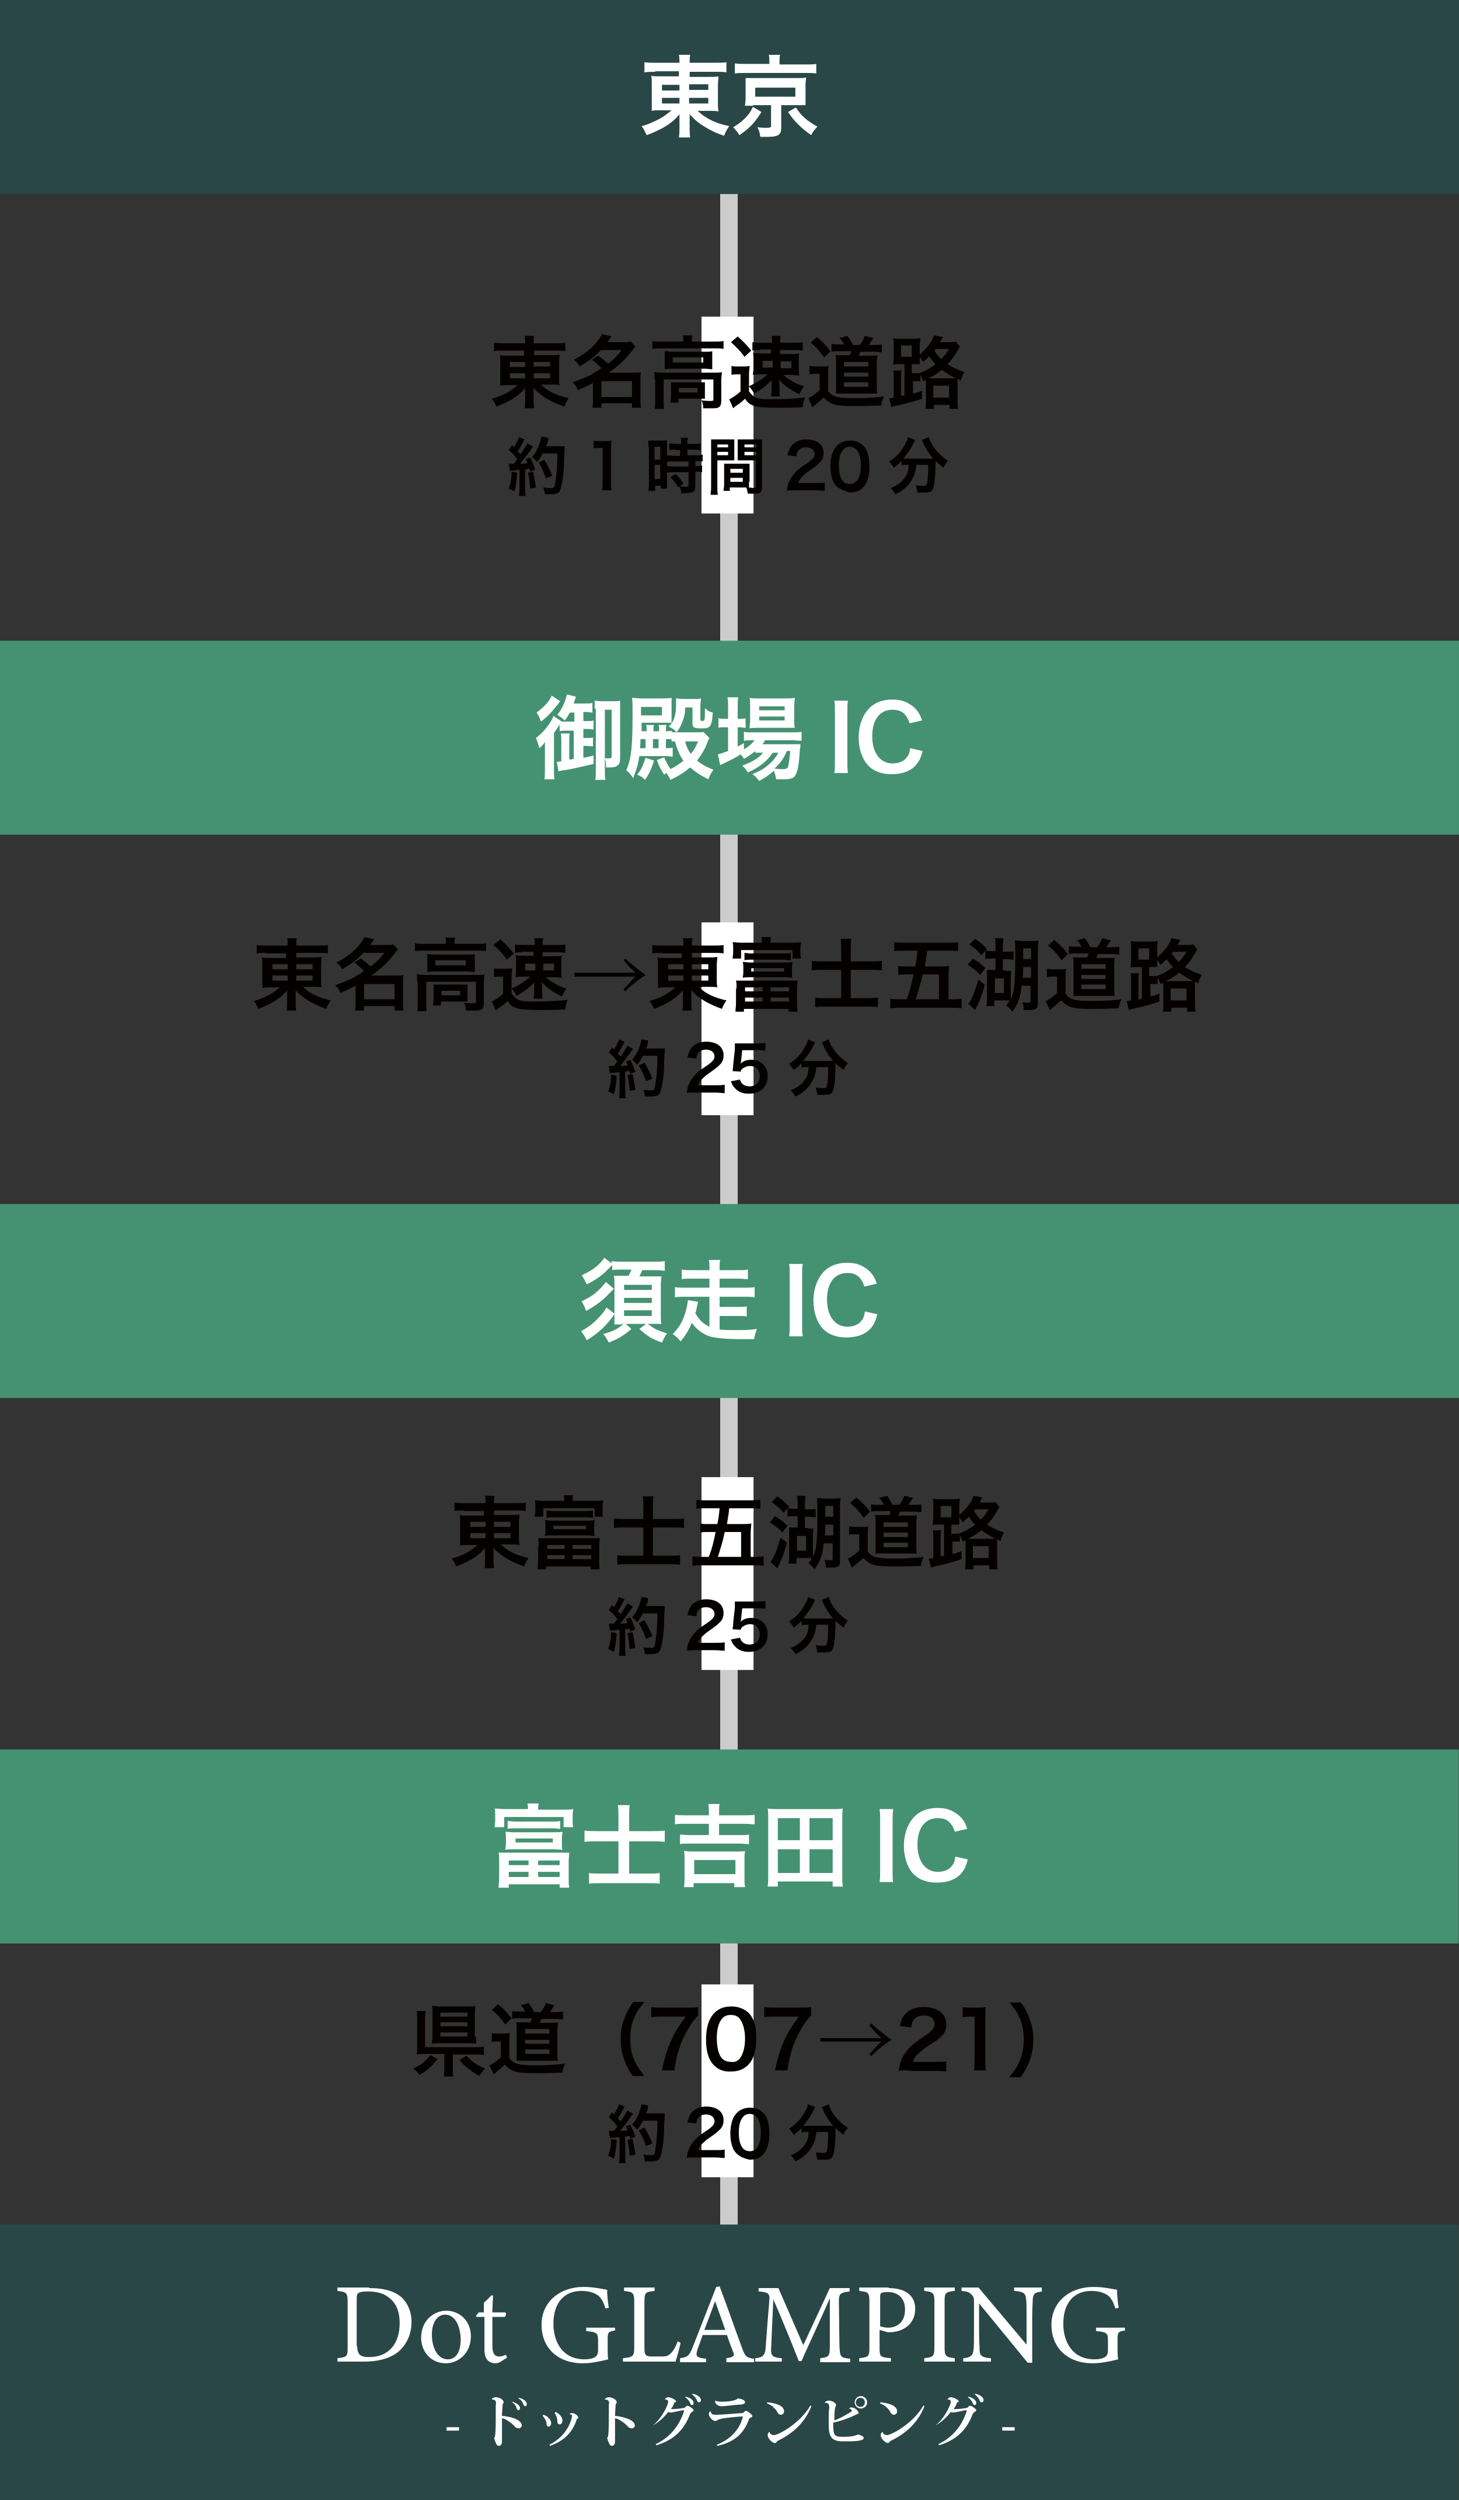
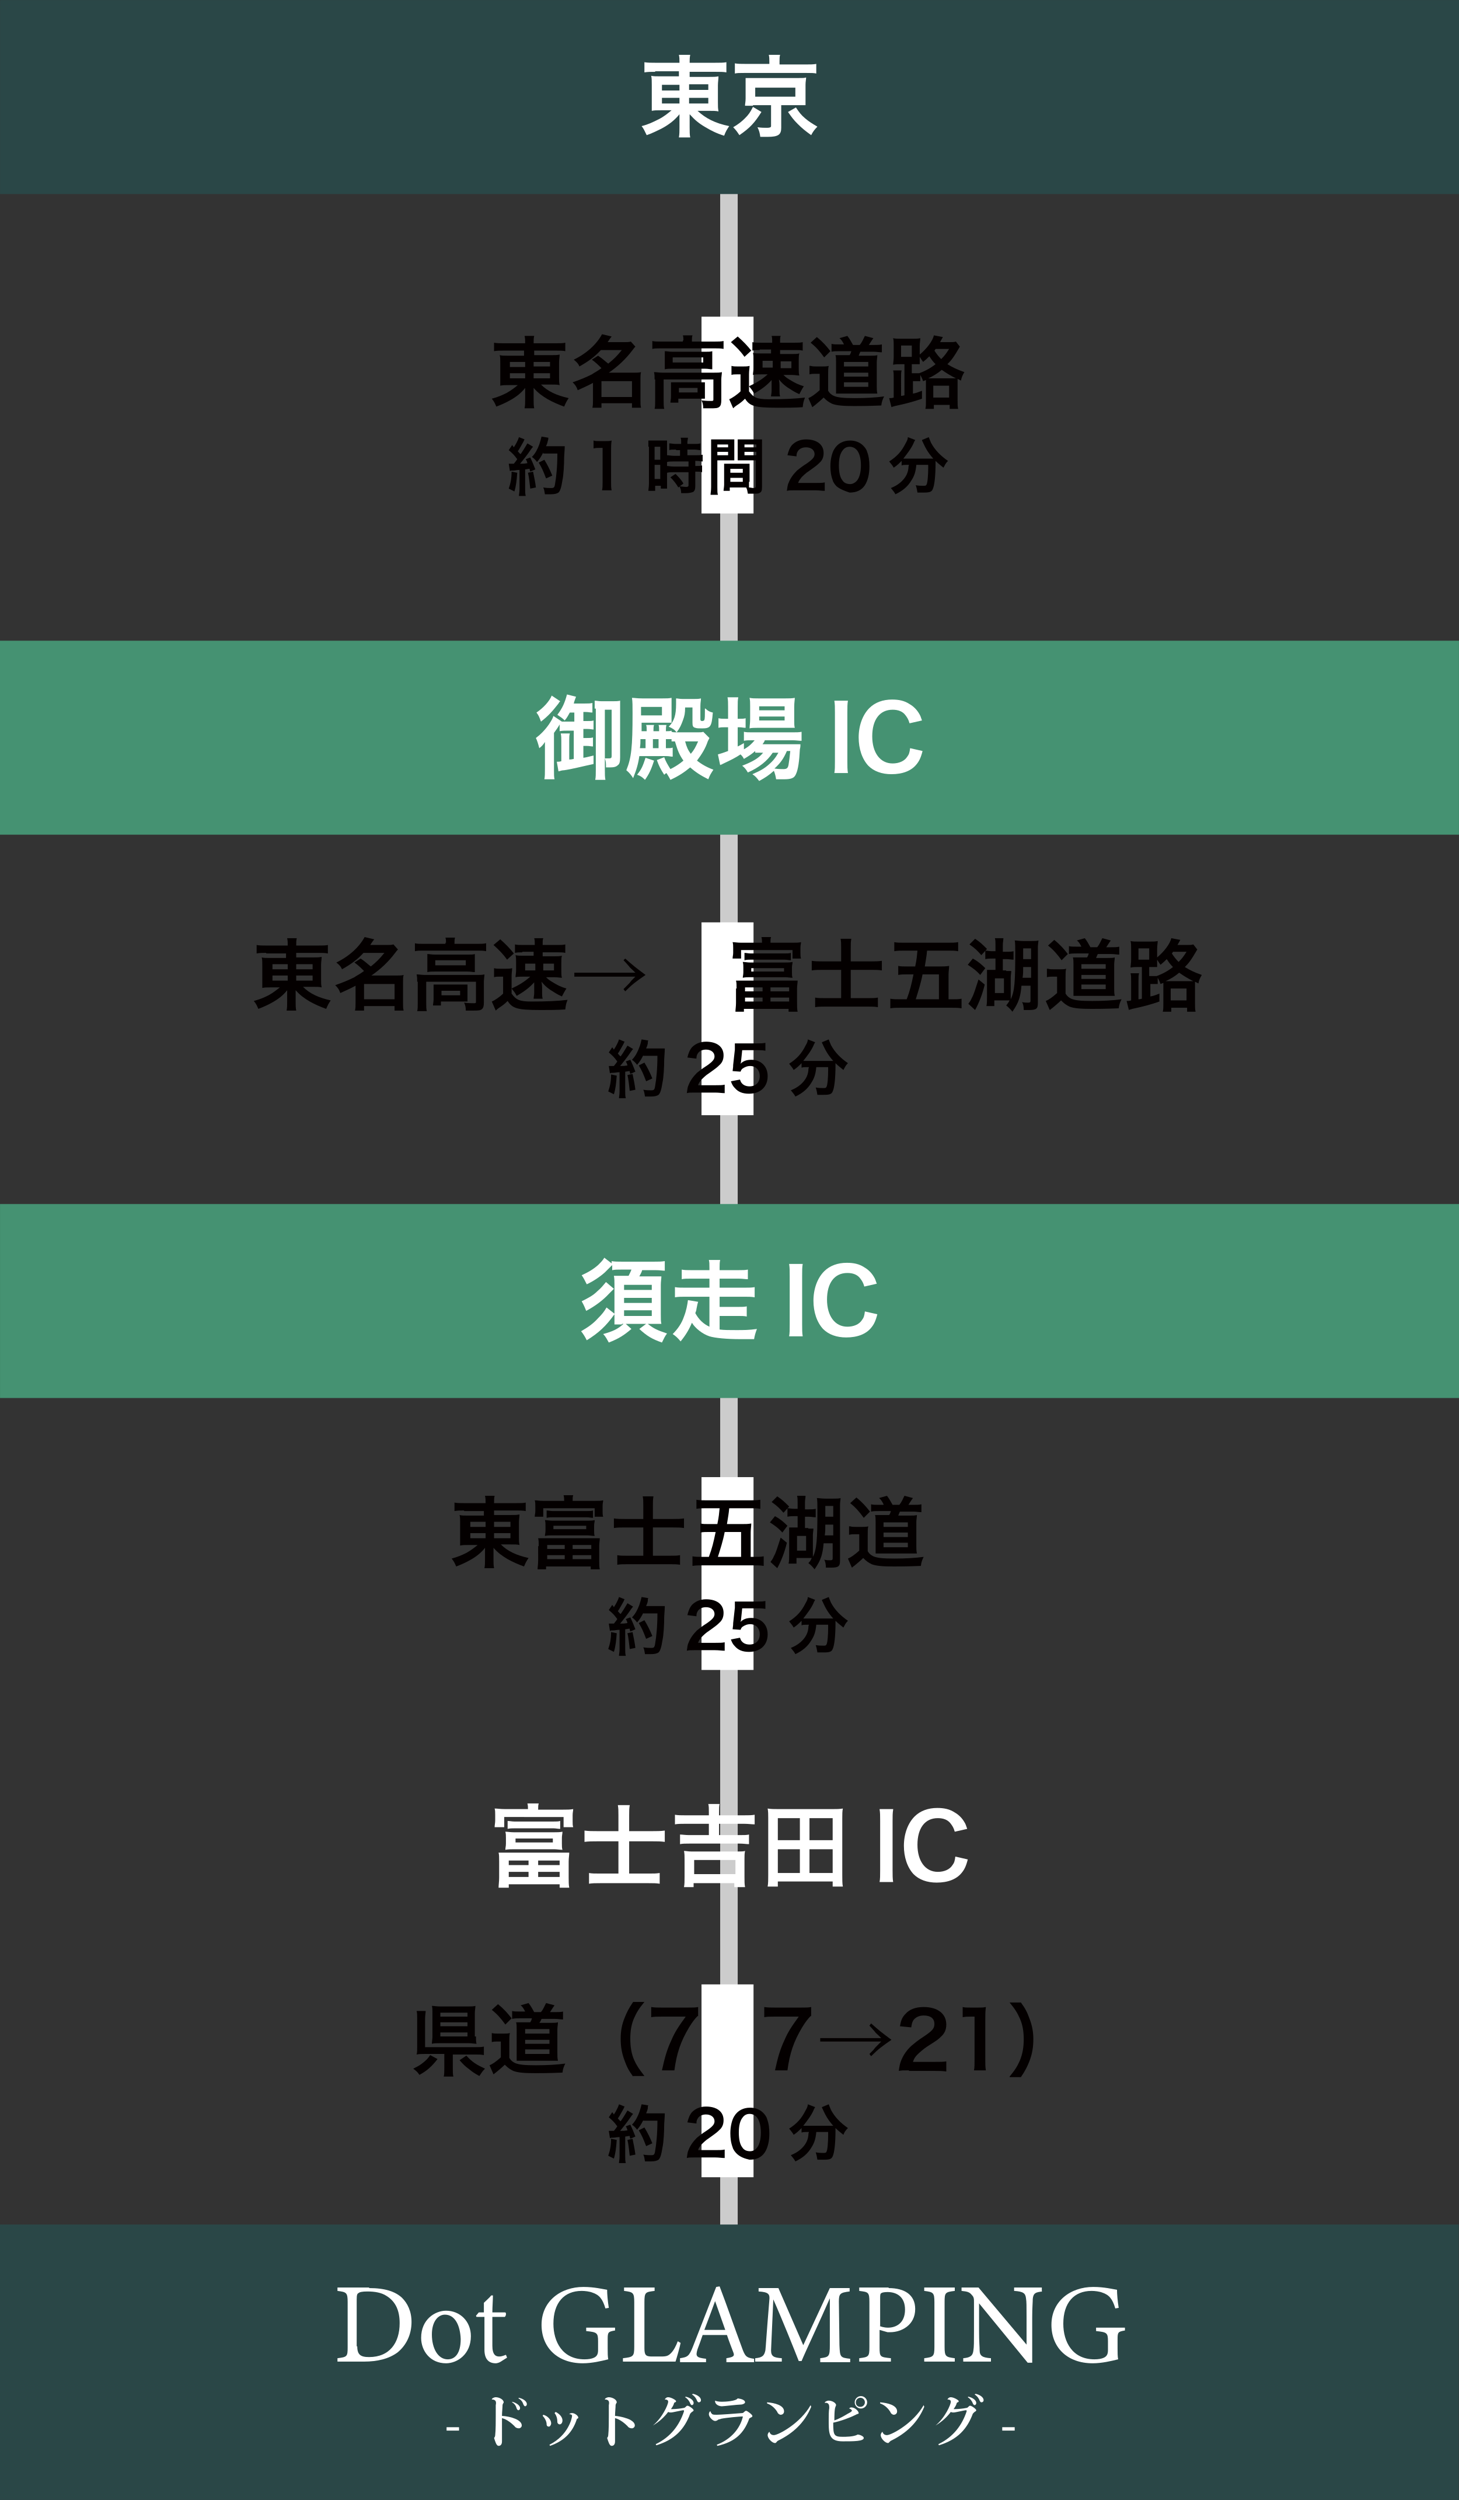
<svg xmlns="http://www.w3.org/2000/svg" version="1.1" id="レイヤー_1" x="0px" y="0px" viewBox="0 0 258.1 442.1" style="enable-background:new 0 0 258.1 442.1;" xml:space="preserve">
  <rect x="0" y="0" width="258.1" height="442.1" fill="#333333" stroke="none" />
  <style type="text/css">
	.st0{fill:#CCCCCC;}
	.st1{fill:#2A4747;}
	.st2{fill:#459272;}
	.st3{fill:#FFFFFF;}
	.st4{fill:#040000;}
</style>
  <rect x="-77.5" y="230.2" transform="matrix(1.592660e-15 1 -1 1.592660e-15 360.701 102.763)" class="st0" width="412.9" height="3.1" />
  <rect x="111.9" y="-111.9" transform="matrix(2.646165e-14 1 -1 2.646165e-14 146.21 -111.886)" class="st1" width="34.3" height="258.1" />
-   <rect x="111.9" y="197.5" transform="matrix(-1.836970e-16 1 -1 -1.836970e-16 455.556 197.46)" class="st2" width="34.3" height="258.1" />
  <rect x="104.7" y="288.7" transform="matrix(-1.836970e-16 1 -1 -1.836970e-16 546.76 288.664)" class="st1" width="48.7" height="258.1" />
  <g>
    <path class="st3" d="M115.9,12.7c-0.8,0-1.3,0-1.9,0.1V11c0.6,0.1,1.2,0.1,2,0.1h4.2c0-0.7,0-0.9-0.1-1.4h2   c-0.1,0.5-0.1,0.8-0.1,1.4h4.4c1,0,1.6,0,2.1-0.1v1.8c-0.5-0.1-1.2-0.1-2-0.1h-4.5v0.9h3.3c1,0,1.3,0,1.8-0.1c0,0.5-0.1,1-0.1,1.6   v3c0,0.9,0,0.9,0.1,1.6c-0.5-0.1-0.9-0.1-1.8-0.1h-1.9c1.4,1.3,3.1,2.2,5.6,2.7c-0.4,0.6-0.6,0.9-0.9,1.7c-1.3-0.4-2.3-0.9-3.3-1.5   c-1.2-0.7-1.9-1.3-2.8-2.3c0,0.5,0,0.8,0,1.1v1.2c0,0.8,0,1.3,0.1,1.8h-2c0.1-0.6,0.1-1.1,0.1-1.8v-1.2c0-0.2,0-0.8,0-1.1   c-0.8,1-1.8,1.8-3.1,2.5c-0.8,0.4-1.8,0.9-2.7,1.2c-0.4-0.8-0.5-1.1-0.9-1.6c1.2-0.3,2-0.7,3-1.2c1-0.5,1.7-1.1,2.3-1.6h-1.7   c-1,0-1.3,0-1.8,0.1c0-0.2,0-0.2,0-0.5c0-0.1,0-0.1,0-1.2v-2.9c0-0.8,0-1.1-0.1-1.6c0.4,0.1,0.8,0.1,1.7,0.1h3.2v-0.9H115.9z    M117.1,15v1h3.1v-1H117.1z M117.1,17.3v1h3.1v-1H117.1z M121.9,15.9h3.4v-1h-3.4V15.9z M121.9,18.3h3.4v-1h-3.4V18.3z" />
    <path class="st3" d="M134.7,19.8c-1.2,1.9-2,2.8-3.9,4.1c-0.4-0.6-0.6-0.9-1.1-1.4c1-0.6,1.5-1,2.1-1.6c0.6-0.6,0.9-1,1.4-2   L134.7,19.8z M136.1,10.9c0-0.4,0-0.8-0.1-1.2h2c-0.1,0.3-0.1,0.7-0.1,1.2v0.5h4.6c0.8,0,1.4,0,1.9-0.1V13   c-0.4-0.1-0.9-0.1-1.8-0.1h-10.9c-0.9,0-1.3,0-1.7,0.1v-1.8c0.5,0.1,1.1,0.1,1.9,0.1h4.2V10.9z M133.2,18.7c-0.7,0-1,0-1.4,0   c0-0.4,0.1-0.7,0.1-1.3v-2.3c0-0.5,0-0.8,0-0.9c0,0,0-0.1,0-0.2c0,0,0-0.1,0-0.2c0.1,0,0.1,0,0.4,0c0.1,0,0.7,0,1.1,0h7.7   c1.1,0,1.1,0,1.5-0.1c0,0.4-0.1,0.7-0.1,1.3v2.3c0,0.6,0,0.8,0,1.3c-0.4,0-0.8,0-1.5,0h-2.8v4c0,1.2-0.5,1.6-2.4,1.6   c-0.3,0-0.4,0-1.3,0c-0.1-0.7-0.2-1.1-0.5-1.7c0.7,0.1,1.2,0.1,1.7,0.1c0.5,0,0.7-0.1,0.7-0.3v-3.7H133.2z M133.6,17.1h7.1v-1.6   h-7.1V17.1z M140.8,19c0.6,0.9,0.9,1.3,1.6,1.9c0.7,0.6,1.2,0.9,2.2,1.5c-0.5,0.5-0.8,0.9-1.1,1.5c-1.1-0.8-1.6-1.2-2.4-2   c-0.7-0.7-1-1.1-1.7-2.1L140.8,19z" />
  </g>
  <g>
    <path class="st3" d="M93.4,320c0-0.5,0-0.7-0.1-1.1h2c-0.1,0.3-0.1,0.6-0.1,1.1h4.4c0.8,0,1.2,0,1.8-0.1c0,0.3-0.1,0.6-0.1,1.1v1   c0,0.5,0,0.8,0.1,1.1h-1.7v-1.8H89.2v1.8h-1.7c0-0.4,0.1-0.7,0.1-1.2v-1c0-0.4,0-0.8-0.1-1.1c0.5,0,1,0.1,1.8,0.1H93.4z    M88.3,329.2c0-0.8,0-1.2-0.1-1.6c0.4,0,0.8,0,1.6,0h9.3c0.8,0,1.2,0,1.6,0c0,0.5-0.1,0.9-0.1,1.6v2.8c0,0.7,0,1.3,0.1,1.8H99v-0.6   h-9v0.6h-1.8c0-0.5,0.1-1.1,0.1-1.8V329.2z M99.4,326c0,0.5,0,0.8,0.1,1.1c-0.5,0-1-0.1-1.5-0.1h-7.1c-0.5,0-1,0-1.5,0.1   c0-0.4,0.1-0.6,0.1-1.1V325c0-0.5,0-0.7-0.1-1.1c0.4,0,0.9,0.1,1.5,0.1H98c0.6,0,1,0,1.5-0.1c0,0.4-0.1,0.6-0.1,1.1V326z M89.8,322   c0.3,0,0.8,0.1,1.2,0.1h6.9c0.5,0,0.9,0,1.2-0.1v1.4c-0.4,0-0.8-0.1-1.2-0.1H91c-0.4,0-0.8,0-1.2,0.1V322z M90,329.8h3.5V329H90   V329.8z M90,331.9h3.5V331H90V331.9z M91.2,325.1v0.7h6.6v-0.7H91.2z M95.1,329.8H99V329h-3.8V329.8z M95.1,331.9H99V331h-3.8   V331.9z" />
    <path class="st3" d="M109.4,321c0-0.8,0-1.2-0.1-1.8h2.1c-0.1,0.6-0.1,1.1-0.1,1.8v2.8h4.1c0.8,0,1.5,0,2.2-0.1v2   c-0.7-0.1-1.3-0.1-2.2-0.1h-4.1v5.7h3.4c1,0,1.4,0,2-0.1v1.9c-0.6-0.1-1.1-0.1-2-0.1h-8.5c-0.9,0-1.4,0-2,0.1v-1.9   c0.5,0.1,1,0.1,2,0.1h3.2v-5.7h-3.7c-0.9,0-1.6,0-2.3,0.1v-2c0.7,0.1,1.4,0.1,2.3,0.1h3.7V321z" />
    <path class="st3" d="M125.4,320.5c0-0.7,0-1.1-0.1-1.5h2c-0.1,0.4-0.1,0.8-0.1,1.5v0.5h4.4c0.8,0,1.4,0,1.9-0.1v1.7   c-0.5,0-1.1-0.1-1.9-0.1h-4.4v2h3.6c0.8,0,1.3,0,1.7-0.1v1.7c-0.4,0-1-0.1-1.7-0.1H122c-0.7,0-1.3,0-1.7,0.1v-1.7   c0.4,0,0.9,0.1,1.7,0.1h3.4v-2h-4.1c-0.8,0-1.4,0-1.9,0.1v-1.7c0.5,0.1,1.1,0.1,1.9,0.1h4.1V320.5z M121,333.7   c0.1-0.5,0.1-1.1,0.1-1.8v-3.1c0-0.6,0-1-0.1-1.5c0.4,0,0.7,0.1,1.3,0.1h8.2c0.6,0,1,0,1.3-0.1c-0.1,0.5-0.1,0.8-0.1,1.5v3.1   c0,0.8,0,1.3,0.1,1.8h-1.9V333h-7.2v0.7H121z M122.8,331.4h7.3v-2.5h-7.3V331.4z" />
    <path class="st3" d="M147.3,333.6v-0.9h-9.7v0.9h-1.8c0.1-0.6,0.1-1.2,0.1-2v-10.1c0-0.6,0-1.2-0.1-1.7c0.6,0.1,1.1,0.1,1.9,0.1   h9.6c0.7,0,1.2,0,1.8-0.1c-0.1,0.5-0.1,1-0.1,1.7v10.1c0,0.8,0,1.5,0.1,2H147.3z M137.6,325.4h3.9v-3.9h-3.9V325.4z M137.6,331.2   h3.9V327h-3.9V331.2z M143.2,325.4h4.1v-3.9h-4.1V325.4z M143.2,331.2h4.1V327h-4.1V331.2z" />
    <path class="st3" d="M158,320c-0.1,0.6-0.1,1.1-0.1,2.1v8.6c0,0.9,0,1.5,0.1,2.1h-2.4c0.1-0.6,0.1-1.1,0.1-2.1V322   c0-1,0-1.4-0.1-2.1H158z" />
    <path class="st3" d="M171.2,328.8c-0.3,1.2-0.6,1.8-1.1,2.4c-0.9,1.1-2.4,1.7-4.4,1.7c-1.7,0-3.1-0.5-4.1-1.5c-1.1-1.2-1.7-3-1.7-5   c0-2.1,0.7-4,1.9-5.2c1-1,2.4-1.5,4-1.5c1.2,0,2.2,0.2,3.1,0.8c0.7,0.4,1.3,1,1.7,1.7c0.2,0.3,0.3,0.6,0.5,1.2l-2.2,0.5   c-0.2-0.7-0.4-1-0.7-1.4c-0.5-0.7-1.3-1-2.3-1c-2.3,0-3.6,1.8-3.6,4.7c0,2.9,1.4,4.8,3.6,4.8c1.1,0,2.1-0.4,2.6-1.2   c0.3-0.4,0.4-0.7,0.5-1.5L171.2,328.8z" />
  </g>
  <rect x="111.9" y="1.4" transform="matrix(-1.836970e-16 1 -1 -1.836970e-16 259.494 1.397)" class="st2" width="34.3" height="258.1" />
  <g>
    <path class="st3" d="M101.5,129.2h-1c-0.6,0-1.1,0-1.5,0.1v-1.2c-0.2,0.4-0.7,1.1-1,1.5v6.6c0,0.8,0,1.2,0.1,1.6h-1.8   c0.1-0.5,0.1-1,0.1-1.9v-2.9c0-0.7,0-0.8,0-1.8c-0.4,0.6-0.5,0.7-1,1.1c-0.2-0.8-0.4-1.4-0.6-1.8c0.8-0.6,1.6-1.4,2.3-2.4   c0.4-0.6,0.7-1.1,0.8-1.5l1.5,1l0,0c0.6,0,0.6,0,1.2,0h1v-1.6h-0.8c-0.3,0.5-0.4,0.8-0.9,1.4c-0.4-0.4-0.7-0.6-1.3-1   c0.9-1.2,1.3-2.1,1.7-3.6l1.6,0.4c-0.3,0.8-0.3,0.8-0.4,1.2h2c0.6,0,0.9,0,1.3-0.1v1.7c-0.4,0-0.7-0.1-1.2-0.1h-0.4v1.6h0.7   c0.6,0,0.8,0,1.1-0.1v1.6c-0.3,0-0.5-0.1-1.1-0.1h-0.7v1.6h0.6c0.5,0,0.8,0,1.1-0.1v1.6c-0.3,0-0.6-0.1-1.1-0.1h-0.6v2.1   c0.7-0.1,0.9-0.2,1.8-0.4v1.5c-1.9,0.4-3.8,0.9-5.2,1.1c-0.3,0-0.7,0.1-1,0.2l-0.3-1.7c0.3,0,0.5,0,0.8-0.1v-3.6   c0-0.5,0-0.8-0.1-1.3h1.6c-0.1,0.4-0.1,0.7-0.1,1.2v3.4c0.3,0,0.3,0,0.8-0.1V129.2z M99.1,124c-0.1,0.1-0.2,0.2-0.3,0.4   c-1.1,1.4-1.8,2.2-3.1,3.2c-0.3-0.8-0.4-1.1-0.8-1.6c1.2-0.8,2.3-2,2.7-3L99.1,124z M105.2,125.3c0-0.7,0-1.1,0-1.4   c0.3,0,0.7,0.1,1.2,0.1h2c0.6,0,0.9,0,1.3-0.1c0,0.4,0,0.7,0,1.5v8.5c0,0.8-0.1,1.2-0.4,1.4c-0.3,0.3-0.7,0.4-1.4,0.4   c-0.2,0-0.4,0-0.7,0c0-0.8,0-1-0.2-1.6c0.3,0,0.6,0,0.8,0c0.3,0,0.4-0.1,0.4-0.4v-8.2h-1.2v10.7c0,0.7,0,1.2,0.1,1.7h-1.8   c0.1-0.5,0.1-1,0.1-1.8V125.3z" />
    <path class="st3" d="M113.1,133.7c-0.2,1.4-0.5,2.4-1.1,3.9c-0.3-0.5-0.7-1-1.2-1.4c0.9-2.2,1.1-4.1,1.1-10.1c0-1.3,0-2-0.1-2.7   c0.5,0,0.8,0.1,1.8,0.1h3.6c0.8,0,1.1,0,1.6-0.1c0,0.3,0,0.6,0,1.4v1.7c0,0.7,0,1.1,0,1.3l-0.2,0c-0.3,0-0.7,0-1.1,0h-4l0,1.5   l0.2,0h0.7v-0.1c0-0.6,0-0.7-0.1-1h1.4c-0.1,0.3-0.1,0.6-0.1,1v0.1h1v-0.1c0-0.6,0-0.7-0.1-1h1.4c-0.1,0.3-0.1,0.6-0.1,1v0.1   c0.5,0,0.7,0,1-0.1v1.5c-0.3,0-0.5,0-1,0v1.6h0.1c0.6,0,0.8,0,1.1-0.1v1.6c-0.4,0-0.6-0.1-1.1-0.1H113.1z M115.7,134.5   c-0.5,1.6-0.9,2.4-1.6,3.4c-0.5-0.5-0.8-0.7-1.4-0.9c0.8-1,1-1.5,1.5-3L115.7,134.5z M114.2,132.3v-1.6h-0.7l-0.2,0   c0,0.6,0,0.9-0.1,1.6H114.2z M113.4,126.5h3.7V125h-3.7V126.5z M116.5,132.3v-1.6h-1v1.6H116.5z M125.5,130.5   c-0.1,0.2-0.2,0.4-0.3,0.6c-0.4,1.2-1,2.2-1.9,3.4c0.9,0.7,1.8,1.2,2.9,1.6c-0.5,0.8-0.6,0.9-0.9,1.7c-1.4-0.7-2.3-1.3-3.2-2.1   c-1.1,0.9-2,1.5-3.5,2.2c-0.3-0.6-0.4-0.7-0.7-1.2c-0.2,0.1-0.2,0.1-0.4,0.3c-0.7-1.1-0.9-1.5-1.3-2.6l1.3-0.5   c0.3,0.8,0.6,1.3,1.1,2.1c0.8-0.4,1.6-0.9,2.3-1.5c-0.7-1-1-1.7-1.5-3.4c-0.2,0-0.3,0-0.6,0v-1.7c0.3,0.1,0.5,0.1,1,0.1h3.5   c0.6,0,0.9,0,1.1-0.1L125.5,130.5z M124.8,125.3c0.4,0.4,0.8,0.6,1.3,0.7c-0.2,2.5-0.4,2.8-1.9,2.8c-0.6,0-0.9,0-1.2-0.1   c-0.4-0.1-0.5-0.3-0.5-0.9v-2.7h-1.3c0,1-0.1,1.5-0.4,2.3c-0.3,0.8-0.5,1.3-1.1,2.1c-0.4-0.5-0.7-0.7-1.4-1c1-1,1.3-2.1,1.3-4   c0-0.6,0-0.7,0-1c0.3,0,0.6,0.1,1.2,0.1h1.9c0.6,0,0.9,0,1.3-0.1c0,0.4-0.1,0.7-0.1,1.4v2.3c0,0.2,0.1,0.3,0.3,0.3   c0.2,0,0.4-0.1,0.4-0.2c0.1-0.2,0.1-0.9,0.1-1.5V125.3z M121.2,131.1c0.3,1.1,0.5,1.5,1,2.2c0.6-0.7,0.8-1.1,1.3-2.2H121.2z" />
    <path class="st3" d="M133.6,132.8c-0.7,0.6-1,0.8-2,1.4c-0.2-0.4-0.3-0.5-0.6-0.8c-0.9,0.6-1.7,1-3.2,1.7c0,0-0.1,0.1-0.2,0.1   c0,0-0.1,0-0.2,0.1l-0.4-1.9c0.4-0.1,1-0.3,1.8-0.6v-4.2h-0.5c-0.5,0-0.8,0-1.2,0.1v-1.7c0.4,0.1,0.7,0.1,1.3,0.1h0.4v-2   c0-0.8,0-1.3-0.1-1.8h1.9c-0.1,0.5-0.1,0.9-0.1,1.8v2h0.3c0.5,0,0.8,0,1.1-0.1v1.7c-0.4,0-0.7-0.1-1.1-0.1h-0.3v3.4   c0.4-0.2,0.6-0.3,1.1-0.6v1.1c0.9-0.5,1.4-1,1.9-1.6h-0.4c-0.7,0-1.1,0-1.5,0.1v-1.6c0.4,0.1,0.8,0.1,1.5,0.1h7   c0.8,0,1.3,0,1.7-0.1v1.6c-0.4,0-1-0.1-1.6-0.1h-4.9c-0.1,0.3-0.2,0.4-0.4,0.7h5.1c0.8,0,1.1,0,1.6,0c0,0.3,0,0.5-0.1,0.9   c-0.1,2-0.3,3.6-0.7,4.4c-0.3,0.7-0.8,0.9-2.2,0.9c-0.4,0-0.7,0-1.3,0c-0.1-0.6-0.2-1-0.4-1.5c-0.9,0.8-1.5,1.2-2.6,1.8   c-0.4-0.5-0.6-0.8-1.2-1.2c1.4-0.6,2.1-1,2.9-1.7c0.7-0.6,1.2-1.2,1.7-2.1h-1c-1,1.5-2.4,2.6-4.4,3.5c-0.3-0.5-0.5-0.8-1-1.2   c1.8-0.7,2.9-1.3,3.7-2.3H133.6z M134.1,128.7c-0.6,0-1.2,0-1.5,0.1c0-0.4,0.1-0.9,0.1-1.6v-2.3c0-0.7,0-1-0.1-1.5   c0.5,0.1,0.9,0.1,1.6,0.1h4.7c0.8,0,1.2,0,1.7-0.1c0,0.4-0.1,0.8-0.1,1.6v2.2c0,0.7,0,1.2,0.1,1.5c-0.3,0-0.8,0-1.5,0H134.1z    M134.3,125.6h4.5v-0.7h-4.5V125.6z M134.3,127.4h4.5v-0.7h-4.5V127.4z M139.2,132.8c-0.6,1.4-1.2,2.2-2.2,3.1   c0.7,0.1,1.2,0.1,1.6,0.1c0.6,0,0.8-0.2,0.9-0.8c0.1-0.6,0.2-1.3,0.3-2.4H139.2z" />
    <path class="st3" d="M150,123.9c-0.1,0.6-0.1,1.1-0.1,2.1v8.6c0,0.9,0,1.5,0.1,2.1h-2.4c0.1-0.6,0.1-1.1,0.1-2.1V126   c0-1,0-1.4-0.1-2.1H150z" />
    <path class="st3" d="M163.2,132.8c-0.3,1.2-0.6,1.8-1.1,2.4c-0.9,1.1-2.4,1.7-4.4,1.7c-1.7,0-3.1-0.5-4.1-1.5c-1.1-1.2-1.7-3-1.7-5   c0-2.1,0.7-4,1.9-5.2c1-1,2.4-1.5,4-1.5c1.2,0,2.2,0.2,3.1,0.8c0.7,0.4,1.3,1,1.7,1.7c0.2,0.3,0.3,0.6,0.5,1.2l-2.2,0.5   c-0.2-0.7-0.4-1-0.7-1.4c-0.5-0.7-1.3-1-2.3-1c-2.3,0-3.6,1.8-3.6,4.7c0,2.9,1.4,4.8,3.6,4.8c1.1,0,2.1-0.4,2.6-1.2   c0.3-0.4,0.4-0.7,0.5-1.5L163.2,132.8z" />
  </g>
  <rect x="111.9" y="101" transform="matrix(-1.836970e-16 1 -1 -1.836970e-16 359.105 101.009)" class="st2" width="34.3" height="258.1" />
  <g>
    <path class="st3" d="M110,234.2c-0.6,0-0.9,0-1.3,0c0-0.4,0-0.9,0-1.5v-0.3c-1.5,2.1-2.8,3.3-4.9,4.6c-0.3-0.6-0.6-1.1-1-1.6   c1.2-0.7,2.1-1.3,3-2.3c0.7-0.7,1.1-1.2,1.5-1.9l1.4,1.1v-5.2c0-0.5,0-1-0.1-1.5c0.4,0,0.6,0,1.3,0h1.3c0.2-0.4,0.4-0.8,0.5-1.1   H110c-0.8,0-1.2,0-1.7,0.1v-0.9c-0.8,0.8-0.8,0.8-1.3,1.3c-0.9,0.8-2.1,1.6-3.2,2.1c-0.3-0.6-0.6-1.2-0.9-1.6   c1.3-0.6,2.1-1.1,2.9-1.8c0.5-0.5,0.9-0.9,1.1-1.3l1.3,1V223c0.5,0.1,1.1,0.1,1.8,0.1h5.7c0.8,0,1.3,0,1.9-0.1v1.7   c-0.4,0-0.8-0.1-1.7-0.1h-2.3c-0.1,0.4-0.3,0.7-0.5,1.1h2.3c0.8,0,1.2,0,1.6,0c0,0.4-0.1,0.9-0.1,1.5v5.3c0,0.8,0,1.2,0.1,1.6   c-0.5,0-0.9,0-1.4,0h-1c1,0.8,1.6,1.1,3.4,1.7c-0.4,0.5-0.6,1-0.9,1.6c-1.7-0.6-2.6-1.1-4-2.4l1.2-0.9h-3.6l1,0.9   c-1.3,1.1-2.2,1.7-4,2.4c-0.3-0.5-0.5-1-1-1.5c1.8-0.5,2.6-0.9,3.6-1.8H110z M108.6,227.9c-0.2,0.2-0.2,0.2-0.8,0.8   c-1.2,1.3-2.6,2.3-4.1,3.1c-0.2-0.5-0.4-1-0.8-1.7c1.2-0.6,2-1,2.8-1.8c0.6-0.5,1-1,1.5-1.6L108.6,227.9z M110.4,228.1h4.9v-0.9   h-4.9V228.1z M110.4,230.4h4.9v-0.9h-4.9V230.4z M110.4,232.7h4.9v-1h-4.9V232.7z" />
    <path class="st3" d="M125.6,229.3h-4.4c-0.7,0-1.2,0-1.8,0.1v-1.8c0.5,0.1,1,0.1,1.8,0.1h4.3v-1.6h-3.2c-0.8,0-1.3,0-1.7,0.1v-1.7   c0.5,0.1,0.9,0.1,1.7,0.1h3.2v-0.4c0-0.7,0-1-0.1-1.4h2c-0.1,0.4-0.1,0.8-0.1,1.4v0.4h3.3c0.8,0,1.2,0,1.7-0.1v1.7   c-0.5,0-0.9-0.1-1.7-0.1h-3.3v1.6h4.4c0.8,0,1.3,0,1.8-0.1v1.8c-0.6-0.1-1.1-0.1-1.8-0.1h-4.4v1.8h3.2c0.8,0,1.2,0,1.6-0.1v1.8   c-0.4-0.1-0.9-0.1-1.6-0.1h-3.2v2.4c0.8,0.1,1.7,0.1,2.9,0.1c1.4,0,2.3,0,3.7-0.2c-0.3,0.8-0.4,1.2-0.5,1.8c-1.6,0-1.7,0-2.4,0   c-2.5,0-4.5-0.2-5.5-0.5c-1.2-0.4-2.5-1.4-3.1-2.4c-0.5,1.2-1.1,2.2-2,3.3c-0.5-0.6-0.8-0.9-1.4-1.3c0.9-0.9,1.6-1.9,2-3.1   c0.4-1,0.6-2.1,0.7-2.9l1.8,0.3c-0.1,0.3-0.1,0.3-0.3,1.3c0,0.2-0.1,0.4-0.2,0.7c0.6,1.1,1.4,1.9,2.5,2.4V229.3z" />
    <path class="st3" d="M142,223.5c-0.1,0.6-0.1,1.1-0.1,2.1v8.6c0,0.9,0,1.5,0.1,2.1h-2.4c0.1-0.6,0.1-1.1,0.1-2.1v-8.6   c0-1,0-1.4-0.1-2.1H142z" />
    <path class="st3" d="M155.2,232.4c-0.3,1.2-0.6,1.8-1.1,2.4c-0.9,1.1-2.4,1.7-4.4,1.7c-1.7,0-3.1-0.5-4.1-1.5c-1.1-1.2-1.7-3-1.7-5   c0-2.1,0.7-4,1.9-5.2c1-1,2.4-1.5,4-1.5c1.2,0,2.2,0.2,3.1,0.8c0.7,0.4,1.3,1,1.7,1.7c0.2,0.3,0.3,0.6,0.5,1.2l-2.2,0.5   c-0.2-0.7-0.4-1-0.7-1.4c-0.5-0.7-1.3-1-2.3-1c-2.3,0-3.6,1.8-3.6,4.7c0,2.9,1.4,4.8,3.6,4.8c1.1,0,2.1-0.4,2.6-1.2   c0.3-0.4,0.4-0.7,0.5-1.5L155.2,232.4z" />
  </g>
  <rect x="124.1" y="56" class="st3" width="9.2" height="34.8" />
  <g>
    <path class="st4" d="M89.1,62c-0.7,0-1.2,0-1.7,0.1v-1.5c0.5,0.1,1,0.1,1.8,0.1h3.7c0-0.6,0-0.8-0.1-1.3h1.7   c-0.1,0.4-0.1,0.7-0.1,1.3h3.8c0.9,0,1.4,0,1.8-0.1v1.5C99.6,62,99,62,98.4,62h-3.9v0.8h2.9c0.9,0,1.1,0,1.6-0.1   c0,0.4-0.1,0.9-0.1,1.4v2.6c0,0.8,0,0.8,0.1,1.4c-0.4-0.1-0.8-0.1-1.6-0.1h-1.7c1.2,1.2,2.7,1.9,4.9,2.4c-0.4,0.6-0.5,0.8-0.8,1.5   c-1.1-0.4-2-0.8-2.9-1.3c-1-0.6-1.7-1.1-2.5-2c0,0.5,0,0.7,0,1v1c0,0.7,0,1.1,0.1,1.6h-1.7c0.1-0.5,0.1-1,0.1-1.6v-1   c0-0.2,0-0.7,0-1c-0.7,0.9-1.6,1.6-2.7,2.2c-0.7,0.4-1.6,0.8-2.4,1.1c-0.3-0.7-0.4-0.9-0.8-1.4c1.1-0.3,1.8-0.6,2.6-1   c0.9-0.5,1.5-1,2-1.4h-1.5c-0.9,0-1.1,0-1.6,0.1c0-0.1,0-0.1,0-0.4c0-0.1,0-0.1,0-1v-2.6c0-0.7,0-1-0.1-1.4   c0.4,0.1,0.7,0.1,1.5,0.1h2.8V62H89.1z M90.2,64v0.9h2.7V64H90.2z M90.2,66v0.9h2.7V66H90.2z M94.4,64.8h2.9V64h-2.9V64.8z    M94.4,66.9h2.9V66h-2.9V66.9z" />
    <path class="st4" d="M105.8,62.9c0.9,0.6,0.9,0.7,1.8,1.4c1-0.8,1.5-1.3,2.4-2.4h-3.7c-1.1,1.2-2.2,2-3.8,2.9   c-0.2-0.5-0.5-0.8-1-1.2c2.3-1.1,4.1-2.8,5-4.5l1.7,0.4c-0.4,0.5-0.5,0.7-0.7,1h2.9c0.5,0,0.9,0,1.2-0.1l0.8,0.9   c-0.2,0.2-0.2,0.2-0.5,0.6c-1.2,1.6-2.6,2.9-4.2,4h4.5c0.6,0,0.8,0,1.2-0.1c-0.1,0.4-0.1,0.7-0.1,1.3v3.6c0,0.6,0,1,0.1,1.4h-1.6   v-0.8h-5.4v0.8h-1.6c0.1-0.4,0.1-0.9,0.1-1.4v-3c-0.9,0.5-1.4,0.7-2.7,1.3c-0.2-0.6-0.4-0.9-0.9-1.4c1.2-0.4,2.4-0.9,3.4-1.4   c0.4-0.3,0.9-0.5,1.7-1.1c-0.6-0.6-1-1-1.7-1.5L105.8,62.9z M106.4,70.2h5.4v-2.8h-5.4V70.2z" />
    <path class="st4" d="M120.9,60.2c0-0.3,0-0.6-0.1-0.9h1.7c-0.1,0.3-0.1,0.6-0.1,0.9v0.2h4.1c0.6,0,1,0,1.5-0.1v1.4   c-0.5-0.1-0.8-0.1-1.5-0.1h-9.7c-0.6,0-1,0-1.4,0.1v-1.4c0.4,0.1,0.9,0.1,1.5,0.1h3.9V60.2z M115.8,67.1c0-0.5,0-0.8-0.1-1.3   c0.4,0,0.9,0.1,1.5,0.1h9.1c0.7,0,1,0,1.4-0.1c0,0.4-0.1,0.8-0.1,1.3v3.6c0,0.7-0.1,1-0.3,1.2c-0.3,0.3-0.7,0.3-1.7,0.3   c-0.3,0-0.4,0-0.8,0c-0.2,0-0.2,0-0.4,0c0-0.6-0.1-1-0.3-1.4c0.8,0.1,1.4,0.1,1.8,0.1c0.3,0,0.3-0.1,0.3-0.3v-3.5h-8.8v3.7   c0,0.7,0,1.1,0.1,1.5h-1.7c0.1-0.3,0.1-0.9,0.1-1.5V67.1z M117.6,63.1c0-0.4,0-0.7,0-1c0.4,0,0.7,0.1,1.4,0.1h5.8   c0.6,0,0.9,0,1.2-0.1c0,0.4,0,0.6,0,1v1.2c0,0.5,0,0.7,0,1c-0.4,0-0.7-0.1-1.3-0.1h-5.8c-0.5,0-0.9,0-1.3,0.1c0-0.3,0-0.6,0-1V63.1   z M124.7,69.6c0,0.4,0,0.7,0,0.9c-0.3,0-0.8,0-1.2,0h-3.5v0.7h-1.4c0-0.3,0.1-0.6,0.1-1.1v-1.6c0-0.4,0-0.6,0-0.9   c0.3,0,0.6,0,1.1,0h3.8c0.5,0,0.7,0,1.1,0c0,0.3,0,0.5,0,0.9V69.6z M119,64.1h5.4v-0.9H119V64.1z M120.1,69.4h3.3v-0.8h-3.3V69.4z" />
    <path class="st4" d="M129.4,64.7c0.4,0.1,0.6,0.1,1.1,0.1h1c0.4,0,0.7,0,1.1-0.1c0,0.4-0.1,0.8-0.1,1.5v3c0.8,1.1,1.4,1.4,3.5,1.4   c2.8,0,4.8-0.1,6.4-0.3c-0.3,0.8-0.3,0.9-0.4,1.7c-1.3,0.1-3,0.1-4.4,0.1c-2.3,0-3.4-0.1-4.1-0.3c-0.7-0.2-1.2-0.5-1.7-1.3   c-0.6,0.6-0.9,0.8-1.5,1.2c-0.3,0.2-0.5,0.4-0.6,0.5l-0.7-1.6c0.5-0.2,1.4-0.8,2-1.4v-3h-0.7c-0.4,0-0.6,0-0.9,0.1V64.7z    M130.5,59.5c1,0.9,1.6,1.5,2.4,2.5l-1.2,1.1c-0.7-1-1.4-1.7-2.4-2.6L130.5,59.5z M134.4,61.9c-0.6,0-0.9,0-1.3,0.1v-1.5   c0.4,0.1,0.8,0.1,1.5,0.1h2v-0.3c0-0.3,0-0.6-0.1-0.9h1.6c-0.1,0.3-0.1,0.5-0.1,0.8v0.4h2.5c0.8,0,1.1,0,1.5-0.1v1.5   c-0.4-0.1-0.7-0.1-1.3-0.1h-2.7v0.7h2.1c0.6,0,0.9,0,1.3-0.1c-0.1,0.4-0.1,0.7-0.1,1.3v1.3c0,0.6,0,0.9,0.1,1.3   c-0.4,0-0.7-0.1-1.4-0.1h-1.4c0.5,0.5,0.7,0.6,1.2,0.9c0.8,0.5,1.4,0.8,2.4,1.1c-0.4,0.6-0.4,0.7-0.8,1.4c-0.9-0.4-1.3-0.7-2.1-1.2   c-0.7-0.5-1-0.8-1.5-1.4c0,0.2,0.1,0.5,0.1,1v1c0,0.4,0,0.6,0.1,1h-1.6c0-0.3,0.1-0.6,0.1-1v-1c0-0.1,0-0.4,0-0.9   c-0.8,0.9-1.7,1.6-3.1,2.4c-0.3-0.6-0.5-0.8-0.9-1.3c1.3-0.6,2.3-1.2,3.3-2.1h-1.2c-0.7,0-1,0-1.4,0.1c0-0.4,0.1-0.7,0.1-1.3v-1.3   c0-0.6,0-0.9-0.1-1.3c0.4,0.1,0.8,0.1,1.4,0.1h1.8v-0.7H134.4z M134.9,63.8v1.2h1.8v-1.2H134.9z M138.1,65.1h1.9v-1.2h-1.9V65.1z" />
    <path class="st4" d="M143.4,64.7c0.4,0.1,0.6,0.1,1.1,0.1h1c0.4,0,0.8,0,1.1-0.1c-0.1,0.4-0.1,0.8-0.1,1.5v2.9   c0.3,0.5,0.6,0.7,1,0.9c0.7,0.3,1.7,0.4,3.7,0.4c2,0,3.7-0.1,5.2-0.3c-0.3,0.6-0.4,0.9-0.5,1.6c-2.5,0.1-3.8,0.1-4.8,0.1   c-2,0-3.1-0.1-3.9-0.4c-0.6-0.3-0.9-0.5-1.5-1.1c-0.4,0.4-1,0.9-1.6,1.4c-0.2,0.1-0.2,0.2-0.4,0.3l-0.7-1.6c0.5-0.2,1.1-0.6,2-1.4   v-2.9h-0.8c-0.4,0-0.6,0-1,0.1V64.7z M144.5,59.6c1.1,0.9,1.7,1.6,2.4,2.5l-1.1,1.1c-0.8-1.1-1.4-1.8-2.4-2.6L144.5,59.6z    M149.3,60.9c-0.2-0.4-0.4-0.8-0.8-1.1l1.4-0.4c0.4,0.5,0.6,0.9,1,1.6h1.2c0.4-0.5,0.6-1,0.9-1.6l1.5,0.4c-0.3,0.4-0.6,0.9-0.8,1.2   h0.9c0.6,0,1,0,1.4-0.1v1.4c-0.4,0-0.9-0.1-1.4-0.1h-2.4c-0.2,0.4-0.2,0.5-0.3,0.7h2c0.6,0,1,0,1.3-0.1c0,0.4-0.1,0.8-0.1,1.3v4.1   c0,0.6,0,0.9,0.1,1.4c-0.5,0-0.7,0-1.1,0h-4.9c-0.4,0-0.7,0-1.3,0c0-0.3,0-0.9,0-1.3v-4.2c0-0.5,0-1-0.1-1.3c0.3,0,0.7,0,1.4,0h1.1   c0.2-0.3,0.2-0.4,0.3-0.7h-2.1c-0.6,0-1,0-1.4,0.1v-1.4c0.3,0.1,0.8,0.1,1.4,0.1H149.3z M149.3,68.4h4.3v-0.8h-4.3V68.4z    M149.3,64.8h4.3V64h-4.3V64.8z M149.3,66.6h4.3v-0.7h-4.3V66.6z" />
    <path class="st4" d="M160,64.4h-0.7c-0.5,0-0.9,0-1.3,0.1c0-0.4,0.1-0.8,0.1-1.4v-1.9c0-0.6,0-1-0.1-1.4c0.4,0.1,0.8,0.1,1.4,0.1h2   c0.6,0,1,0,1.4-0.1c0,0.4-0.1,0.8-0.1,1.4v1.5c1.2-1,2.3-2.4,2.5-3.4l1.6,0.3l-0.5,0.9h1.6c0.6,0,0.9,0,1.2-0.1l0.7,0.9   c-1.1,1.9-1.5,2.4-2.2,3.1c1,0.6,1.6,0.9,3,1.4c-0.3,0.5-0.5,0.9-0.6,1.5l-0.6-0.3c0,0.2,0,0.4,0,0.8v3c0,0.7,0,1.1,0.1,1.5h-1.5   v-0.7h-2.8v0.7h-1.5c0.1-0.4,0.1-0.7,0.1-1.4v-3.1c0-0.3,0-0.4,0-0.6l-0.5,0.2c-0.2-0.6-0.3-0.7-0.5-1.1v1.1c-0.3,0-0.6,0-1,0h-0.3   v2.2c0.6-0.1,0.8-0.2,1.6-0.5v1.4c-1.4,0.5-2.9,0.9-4.8,1.3c-0.3,0.1-0.4,0.1-0.6,0.2l-0.4-1.6c0.3,0,0.5,0,0.8-0.1v-3.4   c0-0.7,0-1-0.1-1.4h1.5c-0.1,0.4-0.1,0.6-0.1,1.4V70c0.2,0,0.2,0,0.6-0.1V64.4z M159.4,63.1h1.9v-2h-1.9V63.1z M162.6,66   c1.1-0.4,2-0.9,2.9-1.6c-0.5-0.5-0.7-0.8-1.1-1.4c-0.4,0.4-0.6,0.6-1.1,1c-0.2-0.3-0.3-0.4-0.6-0.9c0,0.7,0,1,0,1.3   c-0.3,0-0.3,0-1.1,0h-0.3V66h0.3C162.2,66,162.4,66,162.6,66L162.6,66z M168.3,66.9c0.4,0,0.5,0,0.8,0c-1-0.5-1.8-1-2.5-1.5   c-0.7,0.6-1.5,1.1-2.4,1.5c0.2,0,0.2,0,0.4,0H168.3z M165.1,70.3h2.8v-2.1h-2.8V70.3z M165.5,61.7c-0.1,0.2-0.1,0.2-0.2,0.3   c0.4,0.6,0.7,1,1.2,1.5c0.6-0.6,0.9-1,1.4-1.8H165.5z" />
  </g>
  <g>
    <path class="st4" d="M91.5,83.6c-0.1,1.4-0.2,2.3-0.5,3.3l-1-0.5c0.3-0.9,0.5-1.7,0.5-3L91.5,83.6z M90,82c0.2,0,0.3,0,0.5,0   c0.1,0,0.2,0,0.4,0c0.4-0.5,0.4-0.5,0.6-0.8c-0.6-0.8-0.7-0.9-1.5-1.6l0.6-0.9c0.2,0.2,0.2,0.3,0.3,0.4c0.4-0.6,0.8-1.4,0.9-1.8   l1,0.4c-0.1,0.1-0.1,0.2-0.2,0.4c-0.3,0.5-0.7,1.3-1,1.7c0.2,0.2,0.3,0.4,0.5,0.5c0.7-1,1-1.6,1.2-1.9l1,0.6   c-0.1,0.1-0.2,0.2-0.4,0.5c-0.6,0.9-1.4,1.9-1.9,2.5c0.6,0,0.7,0,1.3-0.1c-0.1-0.3-0.1-0.4-0.3-0.7l0.8-0.3   c0.3,0.6,0.6,1.3,0.9,2.1l-0.9,0.4c-0.1-0.3-0.1-0.3-0.1-0.5c-0.3,0-0.6,0.1-0.8,0.1v3.5c0,0.5,0,0.8,0.1,1.2h-1.2   c0-0.3,0.1-0.6,0.1-1.2v-3.4c-0.5,0-0.8,0.1-1,0.1c-0.5,0-0.5,0-0.7,0.1L90,82z M94.3,83.4c0.2,1,0.4,1.9,0.5,2.8l-1,0.2   c-0.1-0.8-0.2-2-0.4-2.8L94.3,83.4z M96.1,80c-0.4,0.8-0.6,1.1-1.1,1.7c-0.2-0.3-0.5-0.6-0.9-0.9c0.6-0.6,1-1.4,1.3-2.2   c0.2-0.6,0.3-1,0.4-1.4l1.2,0.2C97,77.7,97,77.7,96.9,78c-0.1,0.5-0.2,0.6-0.3,0.9H99c0.5,0,0.7,0,0.9,0c0,0.4,0,0.4-0.1,1.9   c0,1.3-0.1,3.2-0.3,4.1c-0.2,1.3-0.4,1.9-0.7,2.2c-0.3,0.2-0.7,0.3-1.4,0.3c-0.3,0-0.6,0-1,0c-0.1-0.5-0.1-0.8-0.3-1.2   c0.6,0.1,1.1,0.1,1.4,0.1c0.5,0,0.6-0.1,0.7-0.8c0.2-1.1,0.4-3,0.4-5.3H96.1z M96.6,84.6c-0.5-1.3-0.7-1.8-1.3-2.8l1-0.5   c0.6,1,0.9,1.6,1.4,2.8L96.6,84.6z" />
    <path class="st4" d="M106.5,86.7c0.1-0.4,0.1-0.9,0.1-1.4v-6.1h-0.5c-0.4,0-0.7,0-1.1,0.1v-1.4c0.3,0.1,0.6,0.1,1.1,0.1h1   c0.6,0,0.7,0,1.1-0.1c-0.1,0.6-0.1,1.2-0.1,1.8v5.6c0,0.6,0,1,0.1,1.4H106.5z" />
    <path class="st4" d="M114.7,79c0-0.5,0-0.8,0-1.1c0.2,0,0.5,0,1,0h1.3c0.5,0,0.7,0,1,0c0,0.3,0,0.5,0,1.1v6.3c0,0.6,0,0.8,0,1.1   h-1.1v-0.5h-1v0.9h-1.2c0-0.3,0.1-0.7,0.1-1.3V79z M115.8,81.3h1V79h-1V81.3z M115.8,84.7h1v-2.5h-1V84.7z M119.6,79.5   c-0.9,0-0.9,0-1.2,0.1v-1.2c0.3,0,0.7,0.1,1.1,0.1h1v-0.3c0-0.3,0-0.5-0.1-0.8h1.3c0,0.3-0.1,0.5-0.1,0.8v0.3h1.2   c0.5,0,0.8,0,1.1-0.1v1.2c-0.3,0-0.6-0.1-1.1-0.1h-1.2v1h1.5c0.5,0,0.9,0,1.2-0.1v1.2c-0.3,0-0.6-0.1-1.1-0.1h-0.2v0.9h0.1   c0.5,0,0.8,0,1.1-0.1v1.2c-0.3-0.1-0.6-0.1-1.1-0.1h-0.1v2.5c0,0.6-0.1,0.9-0.4,1.1c-0.3,0.1-0.7,0.2-1.2,0.2c-0.1,0-0.1,0-0.9,0   c0-0.5-0.1-0.8-0.3-1.2c0.3,0,0.8,0.1,1.2,0.1c0.3,0,0.4-0.1,0.4-0.3v-2.3h-2.6c-0.4,0-0.8,0-1.2,0.1v-1.2c0.3,0,0.6,0.1,1.2,0.1   h2.6v-0.9h-2.6c-0.5,0-0.9,0-1.2,0.1v-1.2c0.3,0,0.7,0.1,1.2,0.1h1.1v-1H119.6z M120,86.2c-0.4-0.7-0.9-1.3-1.4-1.8l0.9-0.6   c0.5,0.5,1,1,1.4,1.7L120,86.2z" />
    <path class="st4" d="M126.9,86.1c0,0.7,0,1.1,0.1,1.4h-1.3c0-0.3,0.1-0.7,0.1-1.4v-7.2c0-0.6,0-0.9,0-1.2c0.3,0,0.6,0,1.1,0h1.9   c0.6,0,0.8,0,1.1,0c0,0.4,0,0.6,0,1v1.7c0,0.5,0,0.8,0,1c-0.3,0-0.6,0-1,0h-2V86.1z M126.9,79.1h1.9v-0.5h-1.9V79.1z M126.9,80.5   h1.9v-0.6h-1.9V80.5z M132.5,85.2c0,0.4,0,0.7,0,1c0.2,0,0.6,0.1,0.8,0.1c0.3,0,0.4-0.1,0.4-0.3v-4.6h-2.2c-0.4,0-0.7,0-1,0   c0-0.3,0-0.5,0-1v-1.7c0-0.4,0-0.7,0-1c0.3,0,0.6,0,1.1,0h2.1c0.5,0,0.8,0,1.1,0c0,0.4,0,0.7,0,1.2v7.2c0,0.7-0.1,0.9-0.5,1.1   c-0.2,0.1-0.6,0.1-1.2,0.1c-0.2,0-0.2,0-0.8,0c-0.1-0.5-0.1-0.7-0.3-1.1c-0.3,0-0.5,0-0.6,0h-2.3v0.6H128c0-0.3,0.1-0.7,0.1-1.1V83   c0-0.4,0-0.7,0-1c0.3,0,0.6,0,1,0h2.5c0.5,0,0.7,0,1,0c0,0.3,0,0.6,0,1V85.2z M129.2,83.6h2.2v-0.7h-2.2V83.6z M129.2,85.2h2.2   v-0.7h-2.2V85.2z M131.7,79.1h2.1v-0.5h-2.1V79.1z M131.7,80.5h2.1v-0.6h-2.1V80.5z" />
    <path class="st4" d="M140.6,86.7c-0.9,0-1,0-1.4,0.1c0.1-0.6,0.1-1,0.3-1.4c0.3-0.8,0.8-1.5,1.5-2.2c0.4-0.3,0.7-0.6,1.8-1.3   c1-0.7,1.3-1.1,1.3-1.6c0-0.7-0.6-1.2-1.5-1.2c-0.6,0-1.1,0.2-1.4,0.6c-0.2,0.3-0.3,0.5-0.3,1l-1.6-0.2c0.2-0.8,0.4-1.3,0.8-1.8   c0.6-0.6,1.4-1,2.5-1c1.9,0,3.1,0.9,3.1,2.4c0,0.7-0.2,1.3-0.8,1.8c-0.3,0.3-0.4,0.4-1.8,1.4c-0.5,0.3-1,0.8-1.3,1.1   c-0.3,0.4-0.5,0.6-0.6,1h3.1c0.7,0,1.2,0,1.6-0.1v1.5c-0.5,0-1-0.1-1.7-0.1H140.6z" />
    <path class="st4" d="M148,86c-0.3-0.3-0.6-0.7-0.7-1.1c-0.3-0.8-0.4-1.6-0.4-2.5c0-1.2,0.3-2.4,0.7-3c0.6-1,1.6-1.5,2.8-1.5   c0.9,0,1.7,0.3,2.3,0.9c0.3,0.3,0.6,0.7,0.7,1.1c0.3,0.8,0.4,1.6,0.4,2.6c0,1.4-0.3,2.5-0.8,3.3c-0.6,0.9-1.5,1.3-2.7,1.3   C149.4,86.8,148.6,86.5,148,86z M151.5,85.1c0.5-0.5,0.8-1.5,0.8-2.8c0-1.3-0.3-2.3-0.8-2.8c-0.3-0.3-0.7-0.5-1.2-0.5   c-0.5,0-0.9,0.2-1.2,0.6c-0.5,0.6-0.7,1.5-0.7,2.7c0,1.2,0.2,2.1,0.6,2.6c0.3,0.5,0.8,0.7,1.4,0.7   C150.8,85.6,151.2,85.4,151.5,85.1z" />
    <path class="st4" d="M160.4,82.2c-0.4,0-0.6,0-0.9,0.1v-0.8c-0.5,0.5-0.8,0.8-1.4,1.2c-0.2-0.4-0.5-0.7-0.8-1.1   c1.4-0.9,2.2-1.8,2.9-3.2c0.3-0.5,0.4-0.8,0.4-1.1l1.3,0.5c-0.1,0.2-0.2,0.3-0.3,0.6c-0.4,0.9-1.1,1.8-1.8,2.7c0.3,0,0.4,0,0.6,0h4   c0.3,0,0.4,0,0.7,0c-0.8-0.9-1.3-1.7-1.8-2.8c0-0.1-0.2-0.3-0.2-0.5l1.2-0.5c0.1,0.3,0.2,0.5,0.4,1c0.7,1.3,1.7,2.3,3,3.2   c-0.5,0.5-0.5,0.7-0.8,1.2c-0.6-0.5-0.9-0.7-1.4-1.2c0,0.2,0,0.2,0,0.4c0,2.3-0.2,4-0.5,4.6c-0.2,0.5-0.6,0.6-1.6,0.6   c-0.2,0-0.4,0-1.1,0c-0.1-0.5-0.1-0.7-0.3-1.3c0.5,0.1,1,0.1,1.3,0.1c0.4,0,0.5,0,0.6-0.2c0.2-0.3,0.3-1.8,0.3-2.9v-0.2   c0,0,0-0.1,0-0.2s0-0.1,0-0.2h-2.1c-0.1,1.1-0.3,1.9-0.9,2.8c-0.6,1-1.5,1.8-2.8,2.4c-0.2-0.4-0.4-0.6-0.8-1.1   c0.7-0.3,1.1-0.5,1.7-1c0.8-0.7,1.3-1.5,1.4-2.5c0-0.2,0-0.3,0.1-0.6H160.4z" />
  </g>
  <rect x="124.1" y="261.2" class="st3" width="9.2" height="34.1" />
  <g>
    <path class="st4" d="M82.1,267.1c-0.7,0-1.2,0-1.7,0.1v-1.5c0.5,0.1,1,0.1,1.8,0.1h3.7c0-0.6,0-0.8-0.1-1.3h1.7   c-0.1,0.4-0.1,0.7-0.1,1.3h3.8c0.9,0,1.4,0,1.8-0.1v1.5c-0.5-0.1-1.1-0.1-1.7-0.1h-3.9v0.8h2.9c0.9,0,1.1,0,1.6-0.1   c0,0.4-0.1,0.9-0.1,1.4v2.6c0,0.8,0,0.8,0.1,1.4c-0.4-0.1-0.8-0.1-1.6-0.1h-1.7c1.2,1.2,2.7,1.9,4.9,2.4c-0.4,0.6-0.5,0.8-0.8,1.5   c-1.1-0.4-2-0.8-2.9-1.3c-1-0.6-1.7-1.1-2.5-2c0,0.5,0,0.7,0,1v1c0,0.7,0,1.1,0.1,1.6h-1.7c0.1-0.5,0.1-1,0.1-1.6v-1   c0-0.2,0-0.7,0-1c-0.7,0.9-1.6,1.6-2.7,2.2c-0.7,0.4-1.6,0.8-2.4,1.1c-0.3-0.7-0.4-0.9-0.8-1.4c1.1-0.3,1.8-0.6,2.6-1   c0.9-0.5,1.5-1,2-1.4h-1.5c-0.9,0-1.1,0-1.6,0.1c0-0.1,0-0.1,0-0.4c0-0.1,0-0.1,0-1v-2.6c0-0.7,0-1-0.1-1.4   c0.4,0.1,0.7,0.1,1.5,0.1h2.8v-0.8H82.1z M83.2,269.1v0.9h2.7v-0.9H83.2z M83.2,271.1v0.9h2.7v-0.9H83.2z M87.4,270h2.9v-0.9h-2.9   V270z M87.4,272h2.9v-0.9h-2.9V272z" />
    <path class="st4" d="M99.8,265.4c0-0.4,0-0.6-0.1-1h1.7c-0.1,0.3-0.1,0.5-0.1,1h3.9c0.7,0,1.1,0,1.5-0.1c0,0.3-0.1,0.5-0.1,1v0.9   c0,0.4,0,0.7,0.1,1h-1.5v-1.5h-9.1v1.5h-1.5c0-0.4,0.1-0.6,0.1-1v-0.9c0-0.3,0-0.7-0.1-1c0.4,0,0.8,0.1,1.5,0.1H99.8z M95.3,273.4   c0-0.7,0-1-0.1-1.4c0.4,0,0.7,0,1.4,0h8.1c0.7,0,1,0,1.4,0c0,0.5-0.1,0.8-0.1,1.4v2.5c0,0.6,0,1.2,0.1,1.6h-1.6v-0.5h-7.9v0.5h-1.5   c0-0.4,0.1-0.9,0.1-1.6V273.4z M105.1,270.6c0,0.5,0,0.7,0.1,1c-0.4,0-0.9-0.1-1.3-0.1h-6.2c-0.4,0-0.9,0-1.3,0.1   c0-0.3,0.1-0.5,0.1-1v-0.8c0-0.4,0-0.6-0.1-1c0.4,0,0.8,0.1,1.3,0.1h6.2c0.5,0,0.9,0,1.3-0.1c0,0.4-0.1,0.5-0.1,1V270.6z    M96.7,267.1c0.3,0,0.7,0.1,1.1,0.1h6c0.4,0,0.8,0,1.1-0.1v1.3c-0.3,0-0.7-0.1-1.1-0.1h-6c-0.4,0-0.7,0-1.1,0.1V267.1z M96.8,273.9   h3.1v-0.7h-3.1V273.9z M96.8,275.7h3.1V275h-3.1V275.7z M97.9,269.8v0.6h5.8v-0.6H97.9z M101.3,273.9h3.3v-0.7h-3.3V273.9z    M101.3,275.7h3.3V275h-3.3V275.7z" />
    <path class="st4" d="M113.8,266.2c0-0.7,0-1.1-0.1-1.6h1.9c-0.1,0.5-0.1,1-0.1,1.6v2.4h3.6c0.7,0,1.3,0,1.9-0.1v1.7   c-0.6-0.1-1.2-0.1-1.9-0.1h-3.6v5h3c0.9,0,1.3,0,1.8-0.1v1.7c-0.5-0.1-1-0.1-1.8-0.1H111c-0.8,0-1.3,0-1.8,0.1v-1.7   c0.5,0.1,0.9,0.1,1.8,0.1h2.8v-5h-3.2c-0.8,0-1.4,0-2,0.1v-1.7c0.6,0.1,1.2,0.1,2,0.1h3.2V266.2z" />
    <path class="st4" d="M125.4,275.3c0.6-1.6,0.8-2.5,1.2-4.4h-1.2c-0.5,0-1.1,0-1.5,0.1v-1.6c0.4,0.1,0.9,0.1,1.5,0.1h1.5   c0.3-1.4,0.3-1.9,0.4-2.8H125c-0.8,0-1.2,0-1.8,0.1v-1.6c0.5,0.1,0.9,0.1,1.8,0.1h7.7c0.8,0,1.2,0,1.8-0.1v1.6   c-0.6-0.1-1-0.1-1.8-0.1h-3.7c-0.1,1.1-0.2,1.5-0.4,2.8h2.6c0.7,0,1.1,0,1.7-0.1c0,0.5-0.1,1-0.1,1.6v4.3h0.6c0.8,0,1.2,0,1.7-0.1   v1.7c-0.6-0.1-1.1-0.1-1.8-0.1h-9c-0.7,0-1.2,0-1.8,0.1v-1.7c0.5,0.1,0.9,0.1,1.8,0.1H125.4z M131.1,275.3v-4.4h-2.9   c-0.3,1.6-0.8,3.1-1.2,4.4H131.1z" />
    <path class="st4" d="M137.1,268.1c0.9,0.5,1.5,1,2.2,1.7l-0.9,1.2c-0.7-0.8-1.3-1.2-2.2-1.8L137.1,268.1z M139.2,272.8   c-0.4,1.7-1,3.2-1.7,4.5l-1.2-1.1c0.2-0.3,0.4-0.5,0.6-1c0.4-0.7,0.6-1.5,1.2-3.3L139.2,272.8z M137.5,264.6   c0.9,0.6,1.4,1.1,2.1,1.8l-1,1.1c-0.7-0.8-1.1-1.2-2.1-1.9L137.5,264.6z M143,270.3c0.5,0,0.6,0,0.9,0c0,0.3-0.1,0.7-0.1,1.2v3   c0,0.5,0,0.6,0,0.8c0.7-1.4,0.8-3.2,0.8-8.3c0-0.9,0-1.8-0.1-2.1c0.4,0,0.8,0.1,1.5,0.1h1.4c0.6,0,1,0,1.3-0.1   c0,0.3-0.1,0.7-0.1,1.2v9.9c0,1-0.3,1.2-1.6,1.2c-0.4,0-0.5,0-0.9,0c0-0.6-0.1-1.1-0.3-1.4c0.5,0.1,0.7,0.1,1.1,0.1   c0.3,0,0.4-0.1,0.4-0.3v-2.7h-1.6c-0.1,1.1-0.2,1.6-0.4,2.3c-0.3,0.9-0.6,1.4-1.2,2.3c-0.4-0.5-0.7-0.8-1.1-1.1   c0.4-0.4,0.4-0.5,0.6-0.9c-0.2,0-0.4,0-0.7,0h-2v1h-1.4c0.1-0.5,0.1-0.9,0.1-1.5v-3.8c0-0.5,0-0.7,0-1.1c0.3,0,0.4,0,0.9,0h0.6v-2   h-0.6c-0.4,0-0.7,0-1.2,0.1v-1.5c0.4,0,0.7,0.1,1.2,0.1h0.6v-1.1c0-0.5,0-0.9-0.1-1.2h1.5c0,0.4-0.1,0.7-0.1,1.2v1.2h0.6   c0.5,0,0.9,0,1.3-0.1v1.5c-0.4,0-0.8-0.1-1.3-0.1h-0.6v2H143z M141,274.2h1.6v-2.6H141V274.2z M146,269.6c0,0.9,0,1.2-0.1,1.9h1.5   v-1.9H146z M147.4,266.3h-1.4v1.9h1.4V266.3z" />
    <path class="st4" d="M150.4,269.9c0.3,0.1,0.6,0.1,1.1,0.1h1c0.4,0,0.8,0,1.1-0.1c-0.1,0.4-0.1,0.8-0.1,1.5v2.9   c0.3,0.5,0.6,0.7,1,0.9c0.7,0.3,1.7,0.4,3.7,0.4c2,0,3.7-0.1,5.2-0.3c-0.3,0.6-0.4,0.9-0.5,1.6c-2.5,0.1-3.8,0.1-4.8,0.1   c-2,0-3.1-0.1-3.9-0.4c-0.6-0.3-0.9-0.5-1.5-1.1c-0.4,0.4-1,0.9-1.6,1.4c-0.2,0.1-0.2,0.2-0.4,0.3l-0.7-1.6c0.5-0.2,1.1-0.6,2-1.4   v-2.9h-0.8c-0.4,0-0.6,0-1,0.1V269.9z M151.5,264.8c1.1,0.9,1.7,1.6,2.4,2.5l-1.1,1.1c-0.8-1.1-1.4-1.8-2.4-2.6L151.5,264.8z    M156.3,266c-0.2-0.4-0.4-0.8-0.8-1.1l1.4-0.4c0.4,0.5,0.6,0.9,1,1.6h1.2c0.4-0.5,0.6-1,0.9-1.6l1.5,0.4c-0.3,0.4-0.6,0.9-0.8,1.2   h0.9c0.6,0,1,0,1.4-0.1v1.4c-0.4,0-0.9-0.1-1.4-0.1h-2.4c-0.2,0.4-0.2,0.5-0.3,0.7h2c0.6,0,1,0,1.3-0.1c0,0.4-0.1,0.8-0.1,1.3v4.1   c0,0.6,0,0.9,0.1,1.4c-0.5,0-0.7,0-1.1,0h-4.9c-0.4,0-0.7,0-1.3,0c0-0.3,0-0.9,0-1.3v-4.2c0-0.5,0-1-0.1-1.3c0.3,0,0.7,0,1.4,0h1.1   c0.2-0.3,0.2-0.4,0.3-0.7h-2.1c-0.6,0-1,0-1.4,0.1V266c0.3,0.1,0.8,0.1,1.4,0.1H156.3z M156.3,273.6h4.3v-0.8h-4.3V273.6z    M156.3,270h4.3v-0.8h-4.3V270z M156.3,271.8h4.3V271h-4.3V271.8z" />
-     <path class="st4" d="M167,269.6h-0.7c-0.5,0-0.9,0-1.3,0.1c0-0.4,0.1-0.8,0.1-1.4v-1.9c0-0.6,0-1-0.1-1.4c0.4,0.1,0.8,0.1,1.4,0.1   h2c0.6,0,1,0,1.4-0.1c0,0.4-0.1,0.8-0.1,1.4v1.5c1.2-1,2.3-2.4,2.5-3.4l1.6,0.3l-0.5,0.9h1.6c0.6,0,0.9,0,1.2-0.1l0.7,0.9   c-1.1,1.9-1.5,2.4-2.2,3.1c1,0.6,1.6,0.9,3,1.4c-0.3,0.5-0.5,0.9-0.6,1.5l-0.6-0.3c0,0.2,0,0.4,0,0.8v3c0,0.7,0,1.1,0.1,1.5h-1.5   v-0.7h-2.8v0.7h-1.5c0.1-0.4,0.1-0.7,0.1-1.4V273c0-0.3,0-0.4,0-0.6l-0.5,0.2c-0.2-0.6-0.3-0.7-0.5-1.1v1.1c-0.3,0-0.6,0-1,0h-0.3   v2.2c0.6-0.1,0.8-0.2,1.6-0.5v1.4c-1.4,0.5-2.9,0.9-4.8,1.3c-0.3,0.1-0.4,0.1-0.6,0.2l-0.4-1.6c0.3,0,0.5,0,0.8-0.1V272   c0-0.7,0-1-0.1-1.4h1.5c-0.1,0.4-0.1,0.6-0.1,1.4v3.2c0.2,0,0.2,0,0.6-0.1V269.6z M166.4,268.3h1.9v-2h-1.9V268.3z M169.6,271.2   c1.1-0.4,2-0.9,2.9-1.6c-0.5-0.5-0.7-0.8-1.1-1.4c-0.4,0.4-0.6,0.6-1.1,1c-0.2-0.3-0.3-0.4-0.6-0.9c0,0.7,0,1,0,1.3   c-0.3,0-0.3,0-1.1,0h-0.3v1.6h0.3C169.2,271.2,169.4,271.2,169.6,271.2L169.6,271.2z M175.3,272.1c0.4,0,0.5,0,0.8,0   c-1-0.5-1.8-1-2.5-1.5c-0.7,0.6-1.5,1.1-2.4,1.5c0.2,0,0.2,0,0.4,0H175.3z M172.1,275.5h2.8v-2.1h-2.8V275.5z M172.5,266.9   c-0.1,0.2-0.1,0.2-0.2,0.3c0.4,0.6,0.7,1,1.2,1.5c0.6-0.6,0.9-1,1.4-1.8H172.5z" />
  </g>
  <g>
    <path class="st4" d="M109.1,288.8c-0.1,1.4-0.2,2.3-0.5,3.3l-1-0.5c0.3-0.9,0.5-1.7,0.5-3L109.1,288.8z M107.7,287.1   c0.2,0,0.3,0,0.5,0c0.1,0,0.2,0,0.4,0c0.4-0.5,0.4-0.5,0.6-0.8c-0.6-0.8-0.7-0.9-1.5-1.6l0.6-0.9c0.2,0.2,0.2,0.3,0.3,0.4   c0.4-0.6,0.8-1.4,0.9-1.8l1,0.4c-0.1,0.1-0.1,0.2-0.2,0.4c-0.3,0.5-0.7,1.3-1,1.7c0.2,0.2,0.3,0.4,0.5,0.5c0.7-1,1-1.6,1.2-1.9   l1,0.6c-0.1,0.1-0.2,0.2-0.4,0.5c-0.6,0.9-1.4,1.9-1.9,2.5c0.6,0,0.7,0,1.3-0.1c-0.1-0.3-0.1-0.4-0.3-0.7l0.8-0.3   c0.3,0.6,0.6,1.3,0.9,2.1l-0.9,0.4c-0.1-0.3-0.1-0.3-0.1-0.5c-0.3,0-0.6,0.1-0.8,0.1v3.5c0,0.5,0,0.8,0.1,1.2h-1.2   c0-0.3,0.1-0.6,0.1-1.2v-3.4c-0.5,0-0.8,0.1-1,0.1c-0.5,0-0.5,0-0.7,0.1L107.7,287.1z M111.9,288.6c0.2,1,0.4,1.9,0.5,2.8l-1,0.2   c-0.1-0.8-0.2-2-0.4-2.8L111.9,288.6z M113.8,285.2c-0.4,0.8-0.6,1.1-1.1,1.7c-0.2-0.3-0.5-0.6-0.9-0.9c0.6-0.6,1-1.4,1.3-2.2   c0.2-0.6,0.3-1,0.4-1.4l1.2,0.2c-0.1,0.1-0.1,0.1-0.1,0.5c-0.1,0.5-0.2,0.6-0.3,0.9h2.4c0.5,0,0.7,0,0.9,0c0,0.4,0,0.4-0.1,1.9   c0,1.3-0.1,3.2-0.3,4.1c-0.2,1.3-0.4,1.9-0.7,2.2c-0.3,0.2-0.7,0.3-1.4,0.3c-0.3,0-0.6,0-1,0c-0.1-0.5-0.1-0.8-0.3-1.2   c0.6,0.1,1.1,0.1,1.4,0.1c0.5,0,0.6-0.1,0.7-0.8c0.2-1.1,0.4-3,0.4-5.3H113.8z M114.3,289.8c-0.5-1.3-0.7-1.8-1.3-2.8l1-0.5   c0.6,1,0.9,1.6,1.4,2.8L114.3,289.8z" />
    <path class="st4" d="M122.9,291.8c-0.9,0-1,0-1.4,0.1c0.1-0.6,0.1-1,0.3-1.4c0.3-0.8,0.8-1.5,1.5-2.2c0.4-0.3,0.7-0.6,1.8-1.3   c1-0.7,1.3-1.1,1.3-1.6c0-0.7-0.6-1.2-1.5-1.2c-0.6,0-1.1,0.2-1.4,0.6c-0.2,0.3-0.3,0.5-0.3,1l-1.6-0.2c0.2-0.8,0.4-1.3,0.8-1.8   c0.6-0.6,1.4-1,2.5-1c1.9,0,3.1,0.9,3.1,2.4c0,0.7-0.2,1.3-0.8,1.8c-0.3,0.3-0.4,0.4-1.8,1.4c-0.5,0.3-1,0.8-1.3,1.1   c-0.3,0.4-0.5,0.6-0.6,1h3.1c0.7,0,1.2,0,1.6-0.1v1.5c-0.5,0-1-0.1-1.7-0.1H122.9z" />
    <path class="st4" d="M130.9,289.6c0.1,0.3,0.2,0.5,0.3,0.6c0.3,0.4,0.8,0.6,1.4,0.6c1.1,0,1.8-0.7,1.8-1.8c0-1.1-0.7-1.8-1.7-1.8   c-0.5,0-1,0.2-1.4,0.5c-0.2,0.2-0.2,0.3-0.3,0.5l-1.4-0.1c0.1-0.8,0.1-0.8,0.1-1.1l0.3-2.7c0-0.2,0-0.6,0-1.1c0.3,0,0.6,0,1.2,0   h2.7c0.8,0,1,0,1.5-0.1v1.4c-0.5-0.1-0.9-0.1-1.5-0.1h-2.6l-0.2,1.9c0,0.1,0,0.2-0.1,0.5c0.5-0.5,1.1-0.7,1.9-0.7   c0.9,0,1.6,0.3,2.1,0.8c0.5,0.5,0.8,1.2,0.8,2.1c0,1.9-1.3,3.1-3.3,3.1c-1.1,0-1.9-0.3-2.5-1c-0.3-0.3-0.5-0.6-0.7-1.2L130.9,289.6   z" />
    <path class="st4" d="M142.7,287.3c-0.4,0-0.6,0-0.9,0.1v-0.8c-0.5,0.5-0.8,0.8-1.4,1.2c-0.2-0.4-0.5-0.7-0.8-1.1   c1.4-0.9,2.2-1.8,2.9-3.2c0.3-0.5,0.4-0.8,0.4-1.1l1.3,0.5c-0.1,0.2-0.2,0.3-0.3,0.6c-0.4,0.9-1.1,1.8-1.8,2.7c0.3,0,0.4,0,0.6,0h4   c0.3,0,0.4,0,0.7,0c-0.8-0.9-1.3-1.7-1.8-2.8c0-0.1-0.2-0.3-0.2-0.5l1.2-0.5c0.1,0.3,0.2,0.5,0.4,1c0.7,1.3,1.7,2.3,3,3.2   c-0.5,0.5-0.5,0.7-0.8,1.2c-0.6-0.5-0.9-0.7-1.4-1.2c0,0.2,0,0.2,0,0.4c0,2.3-0.2,4-0.5,4.6c-0.2,0.5-0.6,0.6-1.6,0.6   c-0.2,0-0.4,0-1.1,0c-0.1-0.5-0.1-0.7-0.3-1.3c0.5,0.1,1,0.1,1.3,0.1c0.4,0,0.5,0,0.6-0.2c0.2-0.3,0.3-1.8,0.3-2.9v-0.2   c0,0,0-0.1,0-0.2s0-0.1,0-0.2h-2.1c-0.1,1.1-0.3,1.9-0.9,2.8c-0.6,1-1.5,1.8-2.8,2.4c-0.2-0.4-0.4-0.6-0.8-1.1   c0.7-0.3,1.1-0.5,1.7-1c0.8-0.7,1.3-1.5,1.4-2.5c0-0.2,0-0.3,0.1-0.6H142.7z" />
  </g>
  <rect x="124.1" y="163.1" class="st3" width="9.2" height="34.1" />
  <g>
    <path class="st4" d="M47.1,168.5c-0.7,0-1.2,0-1.7,0.1v-1.5c0.5,0.1,1,0.1,1.8,0.1h3.7c0-0.6,0-0.8-0.1-1.3h1.7   c-0.1,0.4-0.1,0.7-0.1,1.3h3.8c0.9,0,1.4,0,1.8-0.1v1.5c-0.5-0.1-1.1-0.1-1.7-0.1h-3.9v0.8h2.9c0.9,0,1.1,0,1.6-0.1   c0,0.4-0.1,0.9-0.1,1.4v2.6c0,0.8,0,0.8,0.1,1.4c-0.4-0.1-0.8-0.1-1.6-0.1h-1.7c1.2,1.2,2.7,1.9,4.9,2.4c-0.4,0.6-0.5,0.8-0.8,1.5   c-1.1-0.4-2-0.8-2.9-1.3c-1-0.6-1.7-1.1-2.5-2c0,0.5,0,0.7,0,1v1c0,0.7,0,1.1,0.1,1.6h-1.7c0.1-0.5,0.1-1,0.1-1.6v-1   c0-0.2,0-0.7,0-1c-0.7,0.9-1.6,1.6-2.7,2.2c-0.7,0.4-1.6,0.8-2.4,1.1c-0.3-0.7-0.4-0.9-0.8-1.4c1.1-0.3,1.8-0.6,2.6-1   c0.9-0.5,1.5-1,2-1.4h-1.5c-0.9,0-1.1,0-1.6,0.1c0-0.1,0-0.1,0-0.4c0-0.1,0-0.1,0-1v-2.6c0-0.7,0-1-0.1-1.4   c0.4,0.1,0.7,0.1,1.5,0.1h2.8v-0.8H47.1z M48.2,170.5v0.9h2.7v-0.9H48.2z M48.2,172.5v0.9h2.7v-0.9H48.2z M52.4,171.4h2.9v-0.9   h-2.9V171.4z M52.4,173.4h2.9v-0.9h-2.9V173.4z" />
    <path class="st4" d="M63.8,169.5c0.9,0.6,0.9,0.7,1.8,1.4c1-0.8,1.5-1.3,2.4-2.4h-3.7c-1.1,1.2-2.2,2-3.8,2.9   c-0.2-0.5-0.5-0.8-1-1.2c2.3-1.1,4.1-2.8,5-4.5l1.7,0.4c-0.4,0.5-0.5,0.7-0.7,1h2.9c0.5,0,0.9,0,1.2-0.1l0.8,0.9   c-0.2,0.2-0.2,0.2-0.5,0.6c-1.2,1.6-2.6,2.9-4.2,4h4.5c0.6,0,0.8,0,1.2-0.1c-0.1,0.4-0.1,0.7-0.1,1.3v3.6c0,0.6,0,1,0.1,1.4h-1.6   v-0.8h-5.4v0.8h-1.6c0.1-0.4,0.1-0.9,0.1-1.4v-3c-0.9,0.5-1.4,0.7-2.7,1.3c-0.2-0.6-0.4-0.9-0.9-1.4c1.2-0.4,2.4-0.9,3.4-1.4   c0.4-0.3,0.9-0.5,1.7-1.1c-0.6-0.6-1-1-1.7-1.5L63.8,169.5z M64.4,176.7h5.4V174h-5.4V176.7z" />
    <path class="st4" d="M78.9,166.7c0-0.3,0-0.6-0.1-0.9h1.7c-0.1,0.3-0.1,0.6-0.1,0.9v0.2h4.1c0.6,0,1,0,1.5-0.1v1.4   c-0.5-0.1-0.8-0.1-1.5-0.1h-9.7c-0.6,0-1,0-1.4,0.1v-1.4c0.4,0.1,0.9,0.1,1.5,0.1h3.9V166.7z M73.8,173.6c0-0.5,0-0.8-0.1-1.3   c0.4,0,0.9,0.1,1.5,0.1h9.1c0.7,0,1,0,1.4-0.1c0,0.4-0.1,0.8-0.1,1.3v3.6c0,0.7-0.1,1-0.3,1.2c-0.3,0.3-0.7,0.3-1.7,0.3   c-0.3,0-0.4,0-0.8,0c-0.2,0-0.2,0-0.4,0c0-0.6-0.1-1-0.3-1.4c0.8,0.1,1.4,0.1,1.8,0.1c0.3,0,0.3-0.1,0.3-0.3v-3.5h-8.8v3.7   c0,0.7,0,1.1,0.1,1.5h-1.7c0.1-0.3,0.1-0.9,0.1-1.5V173.6z M75.6,169.7c0-0.4,0-0.7,0-1c0.4,0,0.7,0.1,1.4,0.1h5.8   c0.6,0,0.9,0,1.2-0.1c0,0.4,0,0.6,0,1v1.2c0,0.5,0,0.7,0,1c-0.4,0-0.7-0.1-1.3-0.1h-5.8c-0.5,0-0.9,0-1.3,0.1c0-0.3,0-0.6,0-1   V169.7z M82.7,176.2c0,0.4,0,0.7,0,0.9c-0.3,0-0.8,0-1.2,0h-3.5v0.7h-1.4c0-0.3,0.1-0.6,0.1-1.1V175c0-0.4,0-0.6,0-0.9   c0.3,0,0.6,0,1.1,0h3.8c0.5,0,0.7,0,1.1,0c0,0.3,0,0.5,0,0.9V176.2z M77,170.7h5.4v-0.9H77V170.7z M78.1,176h3.3v-0.8h-3.3V176z" />
    <path class="st4" d="M87.4,171.2c0.4,0.1,0.6,0.1,1.1,0.1h1c0.4,0,0.7,0,1.1-0.1c0,0.4-0.1,0.8-0.1,1.5v3c0.8,1.1,1.4,1.4,3.5,1.4   c2.8,0,4.8-0.1,6.4-0.3c-0.3,0.8-0.3,0.9-0.4,1.7c-1.3,0.1-3,0.1-4.4,0.1c-2.3,0-3.4-0.1-4.1-0.3c-0.7-0.2-1.2-0.5-1.7-1.3   c-0.6,0.6-0.9,0.8-1.5,1.2c-0.3,0.2-0.5,0.4-0.6,0.5l-0.7-1.6c0.5-0.2,1.4-0.8,2-1.4v-3h-0.7c-0.4,0-0.6,0-0.9,0.1V171.2z    M88.5,166.1c1,0.9,1.6,1.5,2.4,2.5l-1.2,1.1c-0.7-1-1.4-1.7-2.4-2.6L88.5,166.1z M92.4,168.4c-0.6,0-0.9,0-1.3,0.1V167   c0.4,0.1,0.8,0.1,1.5,0.1h2v-0.3c0-0.3,0-0.6-0.1-0.9h1.6c-0.1,0.3-0.1,0.5-0.1,0.8v0.4h2.5c0.8,0,1.1,0,1.5-0.1v1.5   c-0.4-0.1-0.7-0.1-1.3-0.1h-2.7v0.7h2.1c0.6,0,0.9,0,1.3-0.1c-0.1,0.4-0.1,0.7-0.1,1.3v1.3c0,0.6,0,0.9,0.1,1.3   c-0.4,0-0.7-0.1-1.4-0.1h-1.4c0.5,0.5,0.7,0.6,1.2,0.9c0.8,0.5,1.4,0.8,2.4,1.1c-0.4,0.6-0.4,0.7-0.8,1.4c-0.9-0.4-1.3-0.7-2.1-1.2   c-0.7-0.5-1-0.8-1.5-1.4c0,0.2,0.1,0.5,0.1,1v1c0,0.4,0,0.6,0.1,1h-1.6c0-0.3,0.1-0.6,0.1-1v-1c0-0.1,0-0.4,0-0.9   c-0.8,0.9-1.7,1.6-3.1,2.4c-0.3-0.6-0.5-0.8-0.9-1.3c1.3-0.6,2.3-1.2,3.3-2.1h-1.2c-0.7,0-1,0-1.4,0.1c0-0.4,0.1-0.7,0.1-1.3v-1.3   c0-0.6,0-0.9-0.1-1.3c0.4,0.1,0.8,0.1,1.4,0.1h1.8v-0.7H92.4z M92.9,170.4v1.2h1.8v-1.2H92.9z M96.1,171.6H98v-1.2h-1.9V171.6z" />
    <path class="st4" d="M110.6,169.5c1.6,1.4,1.6,1.4,3.6,2.9c-1.6,1.1-2.3,1.6-3.6,2.9l-0.3-0.4c0.3-0.3,0.3-0.3,0.7-0.7   c0.4-0.4,0.4-0.4,0.7-0.8c0.3-0.3,0.4-0.4,0.7-0.7h-10.8V172h10.8c-0.9-0.9-1-0.9-1.1-1.1c-0.7-0.8-0.7-0.8-1-1.1L110.6,169.5z" />
-     <path class="st4" d="M117.1,168.5c-0.7,0-1.2,0-1.7,0.1v-1.5c0.5,0.1,1,0.1,1.8,0.1h3.7c0-0.6,0-0.8-0.1-1.3h1.7   c-0.1,0.4-0.1,0.7-0.1,1.3h3.8c0.9,0,1.4,0,1.8-0.1v1.5c-0.5-0.1-1.1-0.1-1.7-0.1h-3.9v0.8h2.9c0.9,0,1.1,0,1.6-0.1   c0,0.4-0.1,0.9-0.1,1.4v2.6c0,0.8,0,0.8,0.1,1.4c-0.4-0.1-0.8-0.1-1.6-0.1h-1.7c1.2,1.2,2.7,1.9,4.9,2.4c-0.4,0.6-0.5,0.8-0.8,1.5   c-1.1-0.4-2-0.8-2.9-1.3c-1-0.6-1.7-1.1-2.5-2c0,0.5,0,0.7,0,1v1c0,0.7,0,1.1,0.1,1.6h-1.7c0.1-0.5,0.1-1,0.1-1.6v-1   c0-0.2,0-0.7,0-1c-0.7,0.9-1.6,1.6-2.7,2.2c-0.7,0.4-1.6,0.8-2.4,1.1c-0.3-0.7-0.4-0.9-0.8-1.4c1.1-0.3,1.8-0.6,2.6-1   c0.9-0.5,1.5-1,2-1.4h-1.5c-0.9,0-1.1,0-1.6,0.1c0-0.1,0-0.1,0-0.4c0-0.1,0-0.1,0-1v-2.6c0-0.7,0-1-0.1-1.4   c0.4,0.1,0.7,0.1,1.5,0.1h2.8v-0.8H117.1z M118.2,170.5v0.9h2.7v-0.9H118.2z M118.2,172.5v0.9h2.7v-0.9H118.2z M122.4,171.4h2.9   v-0.9h-2.9V171.4z M122.4,173.4h2.9v-0.9h-2.9V173.4z" />
    <path class="st4" d="M134.8,166.7c0-0.4,0-0.6-0.1-1h1.7c-0.1,0.3-0.1,0.5-0.1,1h3.9c0.7,0,1.1,0,1.5-0.1c0,0.3-0.1,0.5-0.1,1v0.9   c0,0.4,0,0.7,0.1,1h-1.5V168h-9.1v1.5h-1.5c0-0.4,0.1-0.6,0.1-1v-0.9c0-0.3,0-0.7-0.1-1c0.4,0,0.8,0.1,1.5,0.1H134.8z M130.3,174.8   c0-0.7,0-1-0.1-1.4c0.4,0,0.7,0,1.4,0h8.1c0.7,0,1,0,1.4,0c0,0.5-0.1,0.8-0.1,1.4v2.5c0,0.6,0,1.2,0.1,1.6h-1.6v-0.5h-7.9v0.5h-1.5   c0-0.4,0.1-0.9,0.1-1.6V174.8z M140.1,171.9c0,0.5,0,0.7,0.1,1c-0.4,0-0.9-0.1-1.3-0.1h-6.2c-0.4,0-0.9,0-1.3,0.1   c0-0.3,0.1-0.5,0.1-1v-0.8c0-0.4,0-0.6-0.1-1c0.4,0,0.8,0.1,1.3,0.1h6.2c0.5,0,0.9,0,1.3-0.1c0,0.4-0.1,0.5-0.1,1V171.9z    M131.7,168.5c0.3,0,0.7,0.1,1.1,0.1h6c0.4,0,0.8,0,1.1-0.1v1.3c-0.3,0-0.7-0.1-1.1-0.1h-6c-0.4,0-0.7,0-1.1,0.1V168.5z    M131.8,175.3h3.1v-0.7h-3.1V175.3z M131.8,177.1h3.1v-0.7h-3.1V177.1z M132.9,171.2v0.6h5.8v-0.6H132.9z M136.3,175.3h3.3v-0.7   h-3.3V175.3z M136.3,177.1h3.3v-0.7h-3.3V177.1z" />
    <path class="st4" d="M148.8,167.6c0-0.7,0-1.1-0.1-1.6h1.9c-0.1,0.5-0.1,1-0.1,1.6v2.4h3.6c0.7,0,1.3,0,1.9-0.1v1.7   c-0.6-0.1-1.2-0.1-1.9-0.1h-3.6v5h3c0.9,0,1.3,0,1.8-0.1v1.7c-0.5-0.1-1-0.1-1.8-0.1H146c-0.8,0-1.3,0-1.8,0.1v-1.7   c0.5,0.1,0.9,0.1,1.8,0.1h2.8v-5h-3.2c-0.8,0-1.4,0-2,0.1v-1.7c0.6,0.1,1.2,0.1,2,0.1h3.2V167.6z" />
    <path class="st4" d="M160.4,176.7c0.6-1.6,0.8-2.5,1.2-4.4h-1.2c-0.5,0-1,0-1.5,0.1v-1.6c0.4,0.1,0.9,0.1,1.5,0.1h1.5   c0.3-1.4,0.3-1.9,0.4-2.8H160c-0.8,0-1.2,0-1.8,0.1v-1.6c0.5,0.1,0.9,0.1,1.8,0.1h7.7c0.8,0,1.2,0,1.8-0.1v1.6   c-0.6-0.1-1-0.1-1.8-0.1h-3.7c-0.1,1.1-0.2,1.5-0.4,2.8h2.6c0.7,0,1.1,0,1.7-0.1c0,0.5-0.1,1-0.1,1.6v4.3h0.6c0.8,0,1.2,0,1.7-0.1   v1.7c-0.6-0.1-1-0.1-1.8-0.1h-9c-0.7,0-1.2,0-1.8,0.1v-1.7c0.5,0.1,0.9,0.1,1.8,0.1H160.4z M166.1,176.7v-4.4h-2.9   c-0.3,1.6-0.8,3.1-1.2,4.4H166.1z" />
    <path class="st4" d="M172.1,169.5c0.9,0.5,1.5,1,2.2,1.7l-0.9,1.2c-0.7-0.8-1.3-1.2-2.2-1.8L172.1,169.5z M174.2,174.1   c-0.4,1.7-1,3.2-1.7,4.5l-1.2-1.1c0.2-0.3,0.4-0.5,0.6-1c0.4-0.7,0.6-1.5,1.2-3.3L174.2,174.1z M172.5,166c0.9,0.6,1.4,1.1,2.1,1.8   l-1,1.1c-0.7-0.8-1.1-1.2-2.1-1.9L172.5,166z M178,171.7c0.5,0,0.6,0,0.9,0c0,0.3-0.1,0.7-0.1,1.2v3c0,0.5,0,0.6,0,0.8   c0.7-1.4,0.8-3.2,0.8-8.3c0-0.9,0-1.8-0.1-2.1c0.4,0,0.8,0.1,1.5,0.1h1.4c0.6,0,1,0,1.3-0.1c0,0.3-0.1,0.7-0.1,1.2v9.9   c0,1-0.3,1.2-1.6,1.2c-0.4,0-0.5,0-0.9,0c0-0.6-0.1-1.1-0.3-1.4c0.5,0.1,0.7,0.1,1.1,0.1c0.3,0,0.4-0.1,0.4-0.3v-2.7h-1.6   c-0.1,1.1-0.2,1.6-0.4,2.3c-0.3,0.9-0.6,1.4-1.2,2.3c-0.4-0.5-0.7-0.8-1.1-1.1c0.3-0.4,0.4-0.5,0.6-0.9c-0.2,0-0.4,0-0.7,0h-2v1   h-1.4c0.1-0.5,0.1-0.9,0.1-1.5v-3.8c0-0.5,0-0.7,0-1.1c0.3,0,0.4,0,0.9,0h0.6v-2h-0.6c-0.4,0-0.7,0-1.2,0.1v-1.5   c0.4,0,0.7,0.1,1.2,0.1h0.6v-1.1c0-0.5,0-0.9-0.1-1.2h1.5c0,0.4-0.1,0.7-0.1,1.2v1.2h0.6c0.5,0,0.9,0,1.3-0.1v1.5   c-0.4,0-0.8-0.1-1.3-0.1h-0.6v2H178z M176,175.6h1.6V173H176V175.6z M181,171c0,0.9,0,1.2-0.1,1.9h1.5V171H181z M182.4,167.7h-1.4   v1.9h1.4V167.7z" />
    <path class="st4" d="M185.4,171.3c0.3,0.1,0.6,0.1,1.1,0.1h1c0.4,0,0.8,0,1.1-0.1c-0.1,0.4-0.1,0.8-0.1,1.5v2.9   c0.3,0.5,0.6,0.7,1,0.9c0.7,0.3,1.7,0.4,3.7,0.4c2,0,3.7-0.1,5.2-0.3c-0.3,0.6-0.4,0.9-0.5,1.6c-2.5,0.1-3.8,0.1-4.8,0.1   c-2,0-3.1-0.1-3.9-0.4c-0.6-0.3-0.9-0.5-1.5-1.1c-0.4,0.4-1,0.9-1.6,1.4c-0.2,0.1-0.2,0.2-0.4,0.3l-0.7-1.6c0.5-0.2,1.1-0.6,2-1.4   v-2.9h-0.8c-0.4,0-0.6,0-1,0.1V171.3z M186.5,166.2c1.1,0.9,1.7,1.6,2.4,2.5l-1.1,1.1c-0.8-1.1-1.4-1.8-2.4-2.6L186.5,166.2z    M191.3,167.4c-0.2-0.4-0.4-0.8-0.8-1.1l1.4-0.4c0.4,0.5,0.6,0.9,1,1.6h1.2c0.4-0.5,0.6-1,0.9-1.6l1.5,0.4   c-0.3,0.4-0.6,0.9-0.8,1.2h0.9c0.6,0,1,0,1.4-0.1v1.4c-0.4,0-0.9-0.1-1.4-0.1h-2.4c-0.2,0.4-0.2,0.5-0.3,0.7h2c0.6,0,1,0,1.3-0.1   c0,0.4-0.1,0.8-0.1,1.3v4.1c0,0.6,0,0.9,0.1,1.4c-0.5,0-0.7,0-1.1,0h-4.9c-0.4,0-0.7,0-1.3,0c0-0.3,0-0.9,0-1.3v-4.2   c0-0.5,0-1-0.1-1.3c0.3,0,0.7,0,1.4,0h1.1c0.2-0.3,0.2-0.4,0.3-0.7h-2.1c-0.6,0-1,0-1.4,0.1v-1.4c0.3,0.1,0.8,0.1,1.4,0.1H191.3z    M191.3,174.9h4.3v-0.8h-4.3V174.9z M191.3,171.3h4.3v-0.8h-4.3V171.3z M191.3,173.1h4.3v-0.7h-4.3V173.1z" />
    <path class="st4" d="M202,171h-0.7c-0.5,0-0.9,0-1.3,0.1c0-0.4,0.1-0.8,0.1-1.4v-1.9c0-0.6,0-1-0.1-1.4c0.4,0.1,0.8,0.1,1.4,0.1h2   c0.6,0,1,0,1.4-0.1c0,0.4-0.1,0.8-0.1,1.4v1.5c1.2-1,2.3-2.4,2.5-3.4l1.6,0.3l-0.5,0.9h1.6c0.6,0,0.9,0,1.2-0.1l0.7,0.9   c-1.1,1.9-1.5,2.4-2.2,3.1c1,0.6,1.6,0.9,3,1.4c-0.3,0.5-0.5,0.9-0.6,1.5l-0.6-0.3c0,0.2,0,0.4,0,0.8v3c0,0.7,0,1.1,0.1,1.5h-1.5   v-0.7h-2.8v0.7h-1.5c0.1-0.4,0.1-0.7,0.1-1.4v-3.1c0-0.3,0-0.4,0-0.6l-0.5,0.2c-0.2-0.6-0.3-0.7-0.5-1.1v1.1c-0.3,0-0.6,0-1,0h-0.3   v2.2c0.6-0.1,0.8-0.2,1.6-0.5v1.4c-1.4,0.5-2.9,0.9-4.8,1.3c-0.3,0.1-0.4,0.1-0.6,0.2l-0.4-1.6c0.3,0,0.5,0,0.8-0.1v-3.4   c0-0.7,0-1-0.1-1.4h1.5c-0.1,0.4-0.1,0.6-0.1,1.4v3.2c0.2,0,0.2,0,0.6-0.1V171z M201.4,169.7h1.9v-2h-1.9V169.7z M204.6,172.6   c1.1-0.4,2-0.9,2.9-1.6c-0.5-0.5-0.7-0.8-1.1-1.4c-0.4,0.4-0.6,0.6-1.1,1c-0.2-0.3-0.3-0.4-0.6-0.9c0,0.7,0,1,0,1.3   c-0.3,0-0.3,0-1.1,0h-0.3v1.6h0.3C204.2,172.6,204.4,172.6,204.6,172.6L204.6,172.6z M210.3,173.5c0.4,0,0.5,0,0.8,0   c-1-0.5-1.8-1-2.5-1.5c-0.7,0.6-1.5,1.1-2.4,1.5c0.2,0,0.2,0,0.4,0H210.3z M207.1,176.9h2.8v-2.1h-2.8V176.9z M207.5,168.3   c-0.1,0.2-0.1,0.2-0.2,0.3c0.4,0.6,0.7,1,1.2,1.5c0.6-0.6,0.9-1,1.4-1.8H207.5z" />
  </g>
  <g>
    <path class="st4" d="M109.1,190.2c-0.1,1.4-0.2,2.3-0.5,3.3l-1-0.5c0.3-0.9,0.5-1.7,0.5-3L109.1,190.2z M107.7,188.5   c0.2,0,0.3,0,0.5,0c0.1,0,0.2,0,0.4,0c0.4-0.5,0.4-0.5,0.6-0.8c-0.6-0.8-0.7-0.9-1.5-1.6l0.6-0.9c0.2,0.2,0.2,0.3,0.3,0.4   c0.4-0.6,0.8-1.4,0.9-1.8l1,0.4c-0.1,0.1-0.1,0.2-0.2,0.4c-0.3,0.5-0.7,1.3-1,1.7c0.2,0.2,0.3,0.4,0.5,0.5c0.7-1,1-1.6,1.2-1.9   l1,0.6c-0.1,0.1-0.2,0.2-0.4,0.5c-0.6,0.9-1.4,1.9-1.9,2.5c0.6,0,0.7,0,1.3-0.1c-0.1-0.3-0.1-0.4-0.3-0.7l0.8-0.3   c0.3,0.6,0.6,1.3,0.9,2.1l-0.9,0.4c-0.1-0.3-0.1-0.3-0.1-0.5c-0.3,0-0.6,0.1-0.8,0.1v3.5c0,0.5,0,0.8,0.1,1.2h-1.2   c0-0.3,0.1-0.6,0.1-1.2v-3.4c-0.5,0-0.8,0.1-1,0.1c-0.5,0-0.5,0-0.7,0.1L107.7,188.5z M111.9,189.9c0.2,1,0.4,1.9,0.5,2.8l-1,0.2   c-0.1-0.8-0.2-2-0.4-2.8L111.9,189.9z M113.8,186.6c-0.4,0.8-0.6,1.1-1.1,1.7c-0.2-0.3-0.5-0.6-0.9-0.9c0.6-0.6,1-1.4,1.3-2.2   c0.2-0.5,0.3-1,0.4-1.4l1.2,0.2c-0.1,0.1-0.1,0.1-0.1,0.5c-0.1,0.5-0.2,0.6-0.3,0.9h2.4c0.5,0,0.7,0,0.9,0c0,0.4,0,0.4-0.1,1.9   c0,1.3-0.1,3.2-0.3,4.1c-0.2,1.3-0.4,1.9-0.7,2.2c-0.3,0.2-0.7,0.3-1.4,0.3c-0.3,0-0.6,0-1,0c-0.1-0.5-0.1-0.8-0.3-1.2   c0.6,0.1,1.1,0.1,1.4,0.1c0.5,0,0.6-0.1,0.7-0.8c0.2-1.1,0.4-3,0.4-5.3H113.8z M114.3,191.2c-0.5-1.3-0.7-1.8-1.3-2.8l1-0.5   c0.6,1,0.9,1.6,1.4,2.8L114.3,191.2z" />
    <path class="st4" d="M122.9,193.2c-0.9,0-1,0-1.4,0.1c0.1-0.6,0.1-1,0.3-1.4c0.3-0.8,0.8-1.5,1.5-2.2c0.4-0.3,0.7-0.6,1.8-1.3   c1-0.7,1.3-1.1,1.3-1.6c0-0.7-0.6-1.2-1.5-1.2c-0.6,0-1.1,0.2-1.4,0.6c-0.2,0.3-0.3,0.5-0.3,1l-1.6-0.2c0.2-0.8,0.4-1.3,0.8-1.8   c0.6-0.6,1.4-1,2.5-1c1.9,0,3.1,0.9,3.1,2.4c0,0.7-0.2,1.3-0.8,1.8c-0.3,0.3-0.4,0.4-1.8,1.4c-0.5,0.3-1,0.8-1.3,1.1   c-0.3,0.4-0.5,0.6-0.6,1h3.1c0.7,0,1.2,0,1.6-0.1v1.5c-0.5,0-1-0.1-1.7-0.1H122.9z" />
    <path class="st4" d="M130.9,190.9c0.1,0.3,0.2,0.5,0.3,0.6c0.3,0.4,0.8,0.6,1.4,0.6c1.1,0,1.8-0.7,1.8-1.8c0-1.1-0.7-1.8-1.7-1.8   c-0.5,0-1,0.2-1.4,0.5c-0.2,0.2-0.2,0.3-0.3,0.5l-1.4-0.1c0.1-0.8,0.1-0.8,0.1-1.1l0.3-2.7c0-0.2,0-0.6,0-1.1c0.3,0,0.6,0,1.2,0   h2.7c0.8,0,1,0,1.5-0.1v1.4c-0.5-0.1-0.9-0.1-1.5-0.1h-2.6l-0.2,1.9c0,0.1,0,0.2-0.1,0.5c0.5-0.5,1.1-0.7,1.9-0.7   c0.9,0,1.6,0.3,2.1,0.8c0.5,0.5,0.8,1.2,0.8,2.1c0,1.9-1.3,3.1-3.3,3.1c-1.1,0-1.9-0.3-2.5-1c-0.3-0.3-0.5-0.6-0.7-1.2L130.9,190.9   z" />
    <path class="st4" d="M142.7,188.7c-0.4,0-0.6,0-0.9,0.1V188c-0.5,0.5-0.8,0.8-1.4,1.2c-0.2-0.4-0.5-0.7-0.8-1.1   c1.4-0.9,2.2-1.8,2.9-3.2c0.3-0.5,0.4-0.8,0.4-1.1l1.3,0.5c-0.1,0.2-0.2,0.3-0.3,0.6c-0.4,0.9-1.1,1.8-1.8,2.7c0.3,0,0.4,0,0.6,0h4   c0.3,0,0.4,0,0.7,0c-0.8-0.9-1.3-1.7-1.8-2.8c0-0.1-0.2-0.3-0.2-0.5l1.2-0.5c0.1,0.3,0.2,0.5,0.4,1c0.7,1.3,1.7,2.3,3,3.2   c-0.5,0.5-0.5,0.7-0.8,1.2c-0.6-0.5-0.9-0.7-1.4-1.2c0,0.2,0,0.2,0,0.4c0,2.3-0.2,4-0.5,4.6c-0.2,0.5-0.6,0.6-1.6,0.6   c-0.2,0-0.4,0-1.1,0c-0.1-0.5-0.1-0.7-0.3-1.3c0.5,0.1,1,0.1,1.3,0.1c0.4,0,0.5,0,0.6-0.2c0.2-0.3,0.3-1.8,0.3-2.9v-0.2   c0,0,0-0.1,0-0.2c0-0.1,0-0.1,0-0.2h-2.1c-0.1,1.1-0.3,1.9-0.9,2.8c-0.6,1-1.5,1.8-2.8,2.4c-0.2-0.4-0.4-0.6-0.8-1.1   c0.7-0.3,1.1-0.5,1.7-1c0.8-0.7,1.3-1.5,1.4-2.5c0-0.2,0-0.3,0.1-0.6H142.7z" />
  </g>
  <rect x="124.1" y="350.9" class="st3" width="9.2" height="34.1" />
  <g>
    <path class="st4" d="M77.4,364.1c-1,1.3-1.9,2.1-3.2,2.8c-0.4-0.6-0.6-0.7-1.1-1.1c0.8-0.4,1.2-0.6,1.8-1.1   c0.5-0.4,0.8-0.7,1.2-1.3L77.4,364.1z M80.1,365.6c0,0.8,0,1.2,0.1,1.6h-1.7c0.1-0.4,0.1-0.9,0.1-1.6v-2.4h-3.4   c-0.6,0-1.1,0-1.5,0.1c0.1-0.4,0.1-0.7,0.1-1.5V357c0-0.7,0-1-0.1-1.4h1.6c0,0.4-0.1,0.7-0.1,1.4v5h8.8c0.8,0,1.1,0,1.6-0.1v1.5   c-0.5-0.1-0.9-0.1-1.5-0.1h-4V365.6z M84.2,360.1c0,0.5,0,1,0.1,1.3c-0.4,0-0.8-0.1-1.4-0.1h-5.1c-0.6,0-1,0-1.4,0.1   c0-0.4,0.1-0.8,0.1-1.3v-4.2c0-0.5,0-0.9-0.1-1.2c0.4,0,0.8,0.1,1.4,0.1h5c0.6,0,0.9,0,1.3-0.1c0,0.4-0.1,0.7-0.1,1.3V360.1z    M77.9,356.6h4.8v-0.7h-4.8V356.6z M77.9,358.3h4.8v-0.7h-4.8V358.3z M77.9,360.1h4.8v-0.7h-4.8V360.1z M82.5,363.5   c1.1,1.2,1.8,1.6,3.3,2.3c-0.5,0.5-0.6,0.7-1,1.3c-0.9-0.5-1.2-0.7-1.8-1.2c-0.7-0.5-1.1-0.9-1.7-1.6L82.5,363.5z" />
    <path class="st4" d="M87,359.5c0.4,0.1,0.6,0.1,1.1,0.1h1c0.4,0,0.8,0,1.1-0.1c-0.1,0.4-0.1,0.8-0.1,1.5v2.9c0.3,0.5,0.6,0.7,1,0.9   c0.7,0.3,1.7,0.4,3.7,0.4c2,0,3.7-0.1,5.2-0.3c-0.3,0.6-0.4,0.9-0.5,1.6c-2.5,0.1-3.8,0.1-4.8,0.1c-2,0-3.1-0.1-3.9-0.4   c-0.6-0.3-0.9-0.5-1.5-1.1c-0.4,0.4-1,0.9-1.6,1.4c-0.2,0.1-0.2,0.2-0.4,0.3l-0.7-1.6c0.5-0.2,1.1-0.6,2-1.4V361H88   c-0.4,0-0.6,0-1,0.1V359.5z M88.1,354.4c1.1,0.9,1.7,1.6,2.4,2.5l-1.1,1.1c-0.8-1.1-1.4-1.8-2.4-2.6L88.1,354.4z M92.9,355.7   c-0.2-0.4-0.4-0.8-0.8-1.1l1.4-0.4c0.4,0.5,0.6,0.9,1,1.6h1.2c0.4-0.5,0.6-1,0.9-1.6l1.5,0.4c-0.3,0.4-0.6,0.9-0.8,1.2h0.9   c0.6,0,1,0,1.4-0.1v1.4c-0.4,0-0.9-0.1-1.4-0.1h-2.4c-0.2,0.4-0.2,0.5-0.4,0.7h2c0.6,0,1,0,1.3-0.1c0,0.4-0.1,0.8-0.1,1.3v4.1   c0,0.6,0,0.9,0.1,1.4c-0.5,0-0.7,0-1.1,0h-4.9c-0.4,0-0.7,0-1.3,0c0-0.3,0-0.9,0-1.3v-4.2c0-0.5,0-1-0.1-1.3c0.3,0,0.7,0,1.4,0h1.1   c0.2-0.3,0.2-0.4,0.3-0.7h-2.1c-0.6,0-1,0-1.4,0.1v-1.4c0.3,0.1,0.8,0.1,1.4,0.1H92.9z M92.9,363.2h4.3v-0.8h-4.3V363.2z    M92.9,359.6h4.3v-0.8h-4.3V359.6z M92.9,361.4h4.3v-0.7h-4.3V361.4z" />
    <path class="st4" d="M112,367.2c-0.8-1.1-1.1-1.7-1.5-2.8c-0.5-1.3-0.7-2.5-0.7-3.9c0-1.3,0.2-2.5,0.7-3.7c0.4-1,0.7-1.6,1.5-2.8h2   c-1,1.2-1.4,1.9-1.8,2.8c-0.5,1.1-0.7,2.3-0.7,3.7c0,1.4,0.2,2.7,0.7,3.8c0.4,0.9,0.8,1.5,1.8,2.8H112z" />
    <path class="st4" d="M123.4,356.5c-0.4,0.4-0.9,1-1.5,2c-1.5,2.5-2.2,4.6-2.6,7.6h-2.2c0.5-2.3,0.9-3.7,1.7-5.4   c0.6-1.4,1.2-2.3,2.5-4.1H117c-0.8,0-1.3,0-1.8,0.1v-1.8c0.6,0.1,1.1,0.1,1.9,0.1h4.5c1.1,0,1.4,0,1.9-0.1V356.5z" />
-     <path class="st4" d="M126.3,365.2c-0.4-0.4-0.7-0.9-0.9-1.4c-0.4-1-0.5-2.1-0.5-3.2c0-1.5,0.3-3,0.9-3.9c0.8-1.3,2-1.9,3.6-1.9   c1.2,0,2.2,0.4,3,1.1c0.4,0.4,0.7,0.9,0.9,1.4c0.4,1,0.5,2.1,0.5,3.2c0,1.7-0.4,3.2-1,4.1c-0.8,1.1-1.9,1.7-3.4,1.7   C128.1,366.4,127.1,366,126.3,365.2z M130.8,364.1c0.6-0.7,1-2,1-3.6c0-1.6-0.4-2.9-1-3.6c-0.3-0.4-0.9-0.6-1.5-0.6   c-0.7,0-1.2,0.2-1.6,0.7c-0.6,0.7-0.9,1.9-0.9,3.4c0,1.5,0.3,2.7,0.7,3.3c0.4,0.6,1,0.9,1.8,0.9   C129.9,364.7,130.4,364.5,130.8,364.1z" />
    <path class="st4" d="M143.4,356.5c-0.4,0.4-0.9,1-1.5,2c-1.5,2.5-2.2,4.6-2.6,7.6h-2.2c0.5-2.3,0.9-3.7,1.7-5.4   c0.6-1.4,1.2-2.3,2.5-4.1h-4.3c-0.8,0-1.3,0-1.8,0.1v-1.8c0.6,0.1,1.1,0.1,1.9,0.1h4.5c1.1,0,1.4,0,1.9-0.1V356.5z" />
    <path class="st4" d="M154.1,357.8c1.6,1.4,1.6,1.4,3.6,2.9c-1.6,1.1-2.3,1.6-3.6,2.9l-0.3-0.4c0.3-0.3,0.3-0.3,0.7-0.7   c0.3-0.4,0.3-0.4,0.7-0.8c0.3-0.3,0.4-0.4,0.7-0.7h-10.8v-0.6h10.8c-0.9-0.9-1-0.9-1.1-1.1c-0.7-0.8-0.7-0.8-1-1.1L154.1,357.8z" />
    <path class="st4" d="M160.8,366.1c-1.1,0-1.3,0-1.8,0.1c0.1-0.8,0.2-1.3,0.4-1.8c0.4-1,1-1.9,1.9-2.7c0.5-0.4,0.9-0.8,2.3-1.7   c1.3-0.9,1.7-1.3,1.7-2.1c0-1-0.7-1.5-1.9-1.5c-0.8,0-1.4,0.3-1.8,0.8c-0.2,0.3-0.3,0.6-0.4,1.3l-2-0.2c0.2-1.1,0.4-1.6,1-2.2   c0.7-0.8,1.8-1.2,3.2-1.2c2.5,0,4,1.2,4,3.1c0,0.9-0.3,1.6-1,2.2c-0.4,0.4-0.5,0.5-2.4,1.7c-0.6,0.4-1.3,1-1.7,1.4   c-0.4,0.4-0.6,0.7-0.8,1.3h3.9c0.9,0,1.6,0,2-0.1v1.8c-0.7-0.1-1.2-0.1-2.1-0.1H160.8z" />
    <path class="st4" d="M172.3,366.1c0.1-0.5,0.1-1.1,0.1-1.8v-7.7h-0.7c-0.5,0-0.9,0-1.4,0.1v-1.8c0.4,0.1,0.7,0.1,1.4,0.1h1.3   c0.7,0,0.9,0,1.4-0.1c-0.1,0.8-0.1,1.5-0.1,2.3v7.1c0,0.7,0,1.2,0.1,1.8H172.3z" />
    <path class="st4" d="M178.6,367.2c1-1.2,1.4-1.9,1.8-2.8c0.5-1.2,0.7-2.4,0.7-3.8c0-1.4-0.2-2.6-0.7-3.7c-0.4-0.9-0.8-1.6-1.8-2.8   h2c0.8,1.1,1.1,1.7,1.5,2.8c0.5,1.3,0.7,2.4,0.7,3.7c0,1.4-0.2,2.6-0.7,3.9c-0.4,1-0.7,1.6-1.5,2.8H178.6z" />
  </g>
  <g>
    <path class="st4" d="M109.1,378.4c-0.1,1.4-0.2,2.3-0.5,3.3l-1-0.5c0.3-0.9,0.5-1.7,0.5-3L109.1,378.4z M107.7,376.8   c0.2,0,0.3,0,0.5,0c0.1,0,0.2,0,0.4,0c0.4-0.5,0.4-0.5,0.6-0.8c-0.6-0.8-0.7-0.9-1.5-1.6l0.6-0.9c0.2,0.2,0.2,0.3,0.3,0.4   c0.4-0.6,0.8-1.4,0.9-1.8l1,0.4c-0.1,0.1-0.1,0.2-0.2,0.4c-0.3,0.5-0.7,1.3-1,1.7c0.2,0.2,0.3,0.4,0.5,0.5c0.7-1,1-1.6,1.2-1.9   l1,0.6c-0.1,0.1-0.2,0.2-0.4,0.5c-0.6,0.9-1.4,1.9-1.9,2.5c0.6,0,0.7,0,1.3-0.1c-0.1-0.3-0.1-0.4-0.3-0.7l0.8-0.3   c0.3,0.6,0.6,1.3,0.9,2.1l-0.9,0.4c-0.1-0.3-0.1-0.3-0.1-0.5c-0.3,0-0.6,0.1-0.8,0.1v3.5c0,0.5,0,0.8,0.1,1.2h-1.2   c0-0.3,0.1-0.6,0.1-1.2v-3.4c-0.5,0-0.8,0.1-1,0.1c-0.5,0-0.5,0-0.7,0.1L107.7,376.8z M111.9,378.2c0.2,1,0.4,1.9,0.5,2.8l-1,0.2   c-0.1-0.8-0.2-2-0.4-2.8L111.9,378.2z M113.8,374.9c-0.4,0.8-0.6,1.1-1.1,1.7c-0.2-0.3-0.5-0.6-0.9-0.9c0.6-0.6,1-1.4,1.3-2.2   c0.2-0.6,0.3-1,0.4-1.4l1.2,0.2c-0.1,0.1-0.1,0.1-0.1,0.5c-0.1,0.5-0.2,0.6-0.3,0.9h2.4c0.5,0,0.7,0,0.9,0c0,0.4,0,0.4-0.1,1.9   c0,1.3-0.1,3.2-0.3,4.1c-0.2,1.3-0.4,1.9-0.7,2.2c-0.3,0.2-0.7,0.3-1.4,0.3c-0.3,0-0.6,0-1,0c-0.1-0.5-0.1-0.8-0.3-1.2   c0.6,0.1,1.1,0.1,1.4,0.1c0.5,0,0.6-0.1,0.7-0.8c0.2-1.1,0.4-3,0.4-5.3H113.8z M114.3,379.5c-0.5-1.3-0.7-1.8-1.3-2.8l1-0.5   c0.6,1,0.9,1.6,1.4,2.8L114.3,379.5z" />
    <path class="st4" d="M122.9,381.5c-0.9,0-1,0-1.4,0.1c0.1-0.6,0.1-1,0.3-1.4c0.3-0.8,0.8-1.5,1.5-2.2c0.4-0.3,0.7-0.6,1.8-1.3   c1-0.7,1.3-1.1,1.3-1.6c0-0.7-0.6-1.2-1.5-1.2c-0.6,0-1.1,0.2-1.4,0.6c-0.2,0.3-0.3,0.5-0.3,1l-1.6-0.2c0.2-0.8,0.4-1.3,0.8-1.8   c0.6-0.6,1.4-1,2.5-1c1.9,0,3.1,0.9,3.1,2.4c0,0.7-0.2,1.3-0.8,1.8c-0.3,0.3-0.4,0.4-1.8,1.4c-0.5,0.3-1,0.8-1.3,1.1   c-0.3,0.4-0.5,0.6-0.6,1h3.1c0.7,0,1.2,0,1.6-0.1v1.5c-0.5,0-1-0.1-1.7-0.1H122.9z" />
    <path class="st4" d="M130.3,380.8c-0.3-0.3-0.6-0.7-0.7-1.1c-0.3-0.8-0.4-1.6-0.4-2.5c0-1.2,0.3-2.4,0.7-3c0.6-1,1.6-1.5,2.8-1.5   c0.9,0,1.7,0.3,2.3,0.9c0.3,0.3,0.6,0.7,0.7,1.1c0.3,0.8,0.4,1.6,0.4,2.6c0,1.4-0.3,2.5-0.8,3.3c-0.6,0.9-1.5,1.3-2.7,1.3   C131.7,381.7,130.9,381.4,130.3,380.8z M133.8,379.9c0.5-0.5,0.8-1.5,0.8-2.8c0-1.3-0.3-2.3-0.8-2.8c-0.3-0.3-0.7-0.5-1.2-0.5   c-0.5,0-0.9,0.2-1.2,0.6c-0.5,0.6-0.7,1.5-0.7,2.7c0,1.2,0.2,2.1,0.6,2.6c0.3,0.5,0.8,0.7,1.4,0.7   C133.1,380.4,133.6,380.2,133.8,379.9z" />
    <path class="st4" d="M142.7,377c-0.4,0-0.6,0-0.9,0.1v-0.8c-0.5,0.5-0.8,0.8-1.4,1.2c-0.2-0.4-0.5-0.7-0.8-1.1   c1.4-0.9,2.2-1.8,2.9-3.2c0.3-0.5,0.4-0.8,0.4-1.1l1.3,0.5c-0.1,0.2-0.2,0.3-0.3,0.6c-0.4,0.9-1.1,1.8-1.8,2.7c0.3,0,0.4,0,0.6,0h4   c0.3,0,0.4,0,0.7,0c-0.8-0.9-1.3-1.7-1.8-2.8c0-0.1-0.2-0.3-0.2-0.5l1.2-0.5c0.1,0.3,0.2,0.5,0.4,1c0.7,1.3,1.7,2.3,3,3.2   c-0.5,0.5-0.6,0.7-0.8,1.2c-0.6-0.5-0.9-0.7-1.4-1.2c0,0.2,0,0.2,0,0.4c0,2.3-0.2,4-0.5,4.6c-0.2,0.5-0.6,0.6-1.6,0.6   c-0.2,0-0.4,0-1.1,0c-0.1-0.5-0.1-0.7-0.3-1.3c0.5,0.1,1,0.1,1.3,0.1c0.4,0,0.5,0,0.6-0.2c0.2-0.3,0.3-1.8,0.3-2.9v-0.2   c0,0,0-0.1,0-0.2s0-0.1,0-0.2h-2.1c-0.1,1.1-0.3,1.9-0.9,2.8c-0.6,1-1.5,1.8-2.8,2.4c-0.2-0.4-0.4-0.6-0.8-1.1   c0.7-0.3,1.1-0.5,1.7-1c0.8-0.7,1.3-1.5,1.4-2.5c0-0.2,0-0.3,0.1-0.6H142.7z" />
  </g>
  <g>
    <g>
      <path class="st3" d="M65.3,404.6c2.8,0,4.6,0.6,5.8,1.7c1,1,1.7,2.4,1.7,4.3c0,2.3-1,4.2-2.5,5.4c-1.5,1.1-3.5,1.6-5.9,1.6h-4.7    V417c1.7-0.2,1.8-0.3,1.8-1.9v-8c0-1.7-0.2-1.8-1.8-2v-0.6H65.3z M63.2,414.9c0,1.5,0.6,1.9,2.1,1.9c3.6,0,5.4-2.5,5.4-6    c0-2.2-0.7-3.8-2.3-4.8c-0.9-0.6-2.1-0.8-3.4-0.8c-0.9,0-1.4,0.1-1.6,0.3c-0.2,0.1-0.3,0.3-0.3,1.1V414.9z" />
      <path class="st3" d="M78.9,408.6c2.5,0,4.4,1.9,4.4,4.5c0,3.2-2.4,4.8-4.4,4.8c-2.8,0-4.4-2.2-4.4-4.5    C74.5,410.1,77,408.6,78.9,408.6z M78.7,409.3c-1.2,0-2.3,1.2-2.3,3.5c0,2.5,1.1,4.4,2.8,4.4c1.2,0,2.3-0.9,2.3-3.6    C81.4,411.2,80.5,409.3,78.7,409.3z" />
      <path class="st3" d="M88.6,417.6c-0.3,0.2-0.7,0.3-0.9,0.3c-1.3,0-2-0.8-2-2.4v-5.8h-1.4l-0.1-0.2l0.5-0.6h0.9v-1.7    c0.4-0.4,1-0.9,1.3-1.3l0.3,0c0,0.8-0.1,2-0.1,3h2.3c0.2,0.2,0.1,0.6-0.1,0.8h-2.2v5.1c0,1.6,0.6,1.9,1.2,1.9    c0.5,0,0.9-0.2,1.2-0.3l0.2,0.5L88.6,417.6z" />
      <path class="st3" d="M108.8,412.1c-1.2,0.2-1.3,0.3-1.3,1.5v1.7c0,0.7,0,1.4,0.1,1.9c-1.2,0.3-2.9,0.7-4.5,0.7    c-4.5,0-7.3-2.8-7.3-6.8c0-4.2,3.4-6.7,7.4-6.7c2,0,3.5,0.4,4.2,0.5c0,0.7,0.1,2,0.3,3.2l-0.6,0.1c-0.5-1.7-1.1-2.4-2.3-2.8    c-0.5-0.2-1.3-0.3-1.9-0.3c-3.1,0-5,2.1-5,5.8c0,3.2,1.6,6.3,5.5,6.3c0.7,0,1.3-0.1,1.7-0.3c0.4-0.2,0.7-0.5,0.7-1.3v-1.6    c0-1.5-0.2-1.6-2.1-1.8v-0.6h5.1V412.1z" />
      <path class="st3" d="M120.4,414.3c-0.1,0.6-0.7,2.7-0.9,3.3h-9.3V417c1.8-0.2,2-0.3,2-2v-7.9c0-1.7-0.2-1.8-1.8-2v-0.6h5.4v0.6    c-1.6,0.2-1.8,0.2-1.8,2v8.1c0,1.2,0.2,1.5,1.3,1.5c0,0,1.5,0,1.6,0c1,0,1.3-0.1,1.8-0.6c0.5-0.5,0.9-1.3,1.2-2.1L120.4,414.3z" />
      <path class="st3" d="M128.5,417.6V417c1.3-0.2,1.5-0.4,1.2-1.1c-0.3-0.8-0.7-1.8-1.1-3h-4.3c-0.3,0.9-0.6,1.7-0.9,2.5    c-0.4,1.3-0.2,1.5,1.5,1.7v0.6h-4.6V417c1.3-0.2,1.6-0.3,2.3-2.1l4.1-10.5l0.6-0.1c1.3,3.4,2.6,7.2,3.9,10.7    c0.6,1.7,0.8,1.9,2.2,2.1v0.6H128.5z M126.5,406.9c-0.6,1.7-1.3,3.5-1.9,5.1h3.7L126.5,406.9z" />
      <path class="st3" d="M145.1,417.6V417c1.6-0.2,1.7-0.3,1.7-2.4l0-8.2c-1.6,3.7-4.3,9.4-5,11.1h-0.5c-0.7-1.8-2.9-7.3-4.5-10.9    c-0.3,7-0.4,8.6-0.4,9c0,1.1,0.5,1.3,1.9,1.4v0.6h-4.7V417c1.2-0.1,1.6-0.4,1.8-1.4c0.1-0.9,0.1-1.6,0.7-8.9    c0.1-1-0.1-1.4-1.9-1.5v-0.6h3.5l4.4,10.1l4.7-10.1h3.5v0.6c-1.7,0.2-1.9,0.4-1.9,1.8l0.1,7.7c0.1,2.1,0.1,2.2,1.9,2.4v0.6H145.1z    " />
      <path class="st3" d="M157.2,404.6c1.4,0,2.6,0.3,3.4,0.9c0.8,0.6,1.3,1.5,1.3,2.8c0,2.9-2.5,4.1-4.4,4.1c-0.2,0-0.4,0-0.5,0    l-1.4-0.4v3.1c0,1.7,0.1,1.7,2,1.9v0.6H152V417c1.7-0.2,1.8-0.3,1.8-2v-7.9c0-1.8-0.2-1.8-1.8-2v-0.6H157.2z M155.6,411.3    c0.2,0.1,0.8,0.3,1.5,0.3c1.3,0,3-0.7,3-3.2c0-2.2-1.4-3.1-3.1-3.1c-0.6,0-1,0.1-1.1,0.2c-0.2,0.1-0.2,0.4-0.2,0.9V411.3z" />
      <path class="st3" d="M163.5,417.6V417c1.6-0.2,1.8-0.3,1.8-2v-7.9c0-1.7-0.2-1.8-1.8-2v-0.6h5.4v0.6c-1.7,0.2-1.8,0.3-1.8,2v7.9    c0,1.7,0.2,1.8,1.8,2v0.6H163.5z" />
      <path class="st3" d="M184.5,405.2c-1.3,0.1-1.7,0.3-1.8,1.3c0,0.6-0.1,1.5-0.1,3.3v8h-0.8l-8.6-10.5v5c0,1.8,0.1,2.7,0.1,3.3    c0,1,0.5,1.3,2,1.4v0.6h-4.9V417c1.2-0.1,1.7-0.4,1.8-1.4c0.1-0.6,0.1-1.5,0.1-3.4v-5.1c0-0.6,0-0.9-0.4-1.3    c-0.4-0.5-0.8-0.6-1.8-0.7v-0.6h3l8.5,10.1v-4.9c0-1.9,0-2.7-0.1-3.3c-0.1-0.9-0.5-1.2-2.1-1.3v-0.6h4.9V405.2z" />
      <path class="st3" d="M199,412.1c-1.2,0.2-1.3,0.3-1.3,1.5v1.7c0,0.7,0,1.4,0.1,1.9c-1.2,0.3-2.9,0.7-4.5,0.7    c-4.5,0-7.3-2.8-7.3-6.8c0-4.2,3.4-6.7,7.4-6.7c2,0,3.5,0.4,4.2,0.5c0,0.7,0.1,2,0.3,3.2l-0.6,0.1c-0.5-1.7-1.1-2.4-2.3-2.8    c-0.5-0.2-1.3-0.3-1.9-0.3c-3.1,0-5,2.1-5,5.8c0,3.2,1.6,6.3,5.5,6.3c0.7,0,1.3-0.1,1.7-0.3c0.4-0.2,0.7-0.5,0.7-1.3v-1.6    c0-1.5-0.2-1.6-2.1-1.8v-0.6h5.1V412.1z" />
    </g>
    <g>
      <path class="st3" d="M79,429.2h2.2v0.6H79V429.2z" />
      <path class="st3" d="M87,424.3c0-0.2,0.4-0.4,0.7-0.4c0.6,0,1.4,0.4,1.4,0.9c0,0.1-0.1,0.2-0.1,0.2c0,0-0.1,0.2-0.1,0.3    c0,0.4-0.1,1.3-0.1,1.9c1.6,0.1,3.5,0.7,3.5,1.7c0,0.3-0.3,0.5-0.5,0.5c-0.3,0-0.6-0.1-0.8-0.4c-0.4-0.4-1.3-1.2-2.2-1.4    c0,1,0,2,0,2.6c0,0.6,0,1.1,0,1.5c0,0.5-0.2,0.8-0.6,0.8c-0.4,0-0.6-0.8-0.8-1.4c0.1-0.1,0.2-0.3,0.2-0.5c0.1-0.9,0.1-2.4,0.1-3.5    c0-0.7,0-1.3,0-1.8C87.8,424.8,87.8,424.3,87,424.3L87,424.3z M90.6,424.7c0.8,0.2,1.4,0.7,1.4,1.1c0,0.3-0.2,0.4-0.3,0.4    c-0.1,0-0.2-0.1-0.3-0.3c-0.1-0.4-0.3-0.8-0.8-1.1L90.6,424.7z M91.8,424c0.9,0.2,1.4,0.7,1.4,1.1c0,0.3-0.2,0.4-0.3,0.4    c-0.1,0-0.2-0.1-0.3-0.3c-0.1-0.3-0.3-0.8-0.9-1.1L91.8,424z" />
      <path class="st3" d="M96.1,427c0.8,0.2,1.4,0.9,1.4,1.5c0,0.3-0.2,0.6-0.4,0.6c-0.2,0-0.4-0.1-0.4-0.4c0-0.5-0.3-1.1-0.7-1.5    L96.1,427z M100.7,426.9c0.1-0.1,0.2-0.2,0.5-0.2c0.5,0,1.1,0.5,1.1,0.8c0,0.1-0.1,0.2-0.2,0.2c0,0-0.1,0.1-0.1,0.2    c-0.7,2.1-2.1,3.7-4.7,4.6l-0.1-0.2c3.4-1.7,4-4.8,4-5.1C101.2,427,101,426.9,100.7,426.9L100.7,426.9z M98.3,426.5    c0.8,0.4,1.2,1,1.2,1.5c0,0.4-0.2,0.7-0.5,0.7c-0.2,0-0.4-0.2-0.4-0.4v0c0-0.5-0.1-1.1-0.5-1.6L98.3,426.5z" />
      <path class="st3" d="M107,424.3c0-0.2,0.4-0.4,0.7-0.4c0.6,0,1.4,0.4,1.4,0.9c0,0.1-0.1,0.2-0.1,0.2c0,0-0.1,0.2-0.1,0.3    c0,0.4-0.1,1.3-0.1,1.9c1.1,0.1,2.1,0.4,2.7,0.7c0.5,0.3,0.8,0.6,0.8,1c0,0.3-0.3,0.5-0.5,0.5c-0.3,0-0.6-0.1-0.8-0.4    c-0.4-0.4-1.3-1.2-2.2-1.4c0,1,0,2,0,2.6c0,0.6,0,1.1,0,1.5c0,0.5-0.2,0.8-0.6,0.8c-0.4,0-0.6-0.8-0.8-1.4    c0.1-0.1,0.2-0.3,0.2-0.5c0.1-0.9,0.1-2.4,0.1-3.5c0-0.7,0-1.3,0-1.8C107.8,424.8,107.8,424.3,107,424.3L107,424.3z" />
      <path class="st3" d="M115.5,428.9c1.7-1.4,2.7-3.7,2.7-4.2c0-0.1,0-0.4-0.6-0.4c0.1-0.2,0.3-0.4,0.6-0.4c0.5,0,1.4,0.5,1.4,0.7    c0,0.1-0.1,0.2-0.2,0.2c-0.1,0-0.2,0.2-0.2,0.3c-0.1,0.3-0.3,0.6-0.5,0.9c0.1,0,0.2,0,0.3,0c0.5,0,1.5-0.1,1.9-0.2    c0.2,0,0.3-0.1,0.4-0.2c0.1-0.1,0.2-0.2,0.3-0.2c0.3,0,1.1,0.6,1.1,0.8c0,0.1-0.1,0.2-0.3,0.3c-0.1,0.1-0.2,0.2-0.3,0.3    c-1,2.7-2.7,4.6-6,5.6l-0.1-0.2c2.7-1.3,4.2-3.4,5-5.8c0-0.1,0-0.1,0-0.1c0,0,0-0.1-0.1-0.1c-0.3,0-1.9,0.4-2.2,0.4    c-0.2,0-0.3,0-0.5-0.1c-0.6,0.8-1.5,1.7-2.7,2.4L115.5,428.9z M121.3,423.8c0.9,0.2,1.4,0.7,1.4,1.1c0,0.3-0.2,0.4-0.3,0.4    c-0.1,0-0.2-0.1-0.3-0.3c-0.1-0.3-0.4-0.8-0.9-1.1L121.3,423.8z M122.6,423.3c0.9,0.2,1.4,0.7,1.4,1.1c0,0.3-0.2,0.4-0.4,0.4    c-0.1,0-0.2-0.1-0.3-0.3c-0.1-0.3-0.4-0.8-0.9-1.1L122.6,423.3z" />
      <path class="st3" d="M126.8,432.3c2.6-1,4.1-2.9,4.6-4.9c0-0.1,0-0.1,0-0.1c0,0,0,0-0.1,0c-0.3,0-2.7,0.2-3.7,0.4    c-0.2,0.1-0.5,0.1-0.6,0.2c-0.1,0.1-0.3,0.2-0.5,0.2c-0.4,0-1.1-0.7-1.1-1.2c0-0.2,0.1-0.4,0.2-0.5h0.1c0,0.2,0.2,0.4,0.3,0.5    c0.2,0.1,0.4,0.1,0.8,0.1c0.6,0,3.3-0.2,4.5-0.3c0.3,0,0.4-0.4,0.7-0.4c0.2,0,1.1,0.7,1.1,0.9c0,0.2-0.1,0.2-0.3,0.3    c-0.1,0.1-0.3,0.1-0.3,0.3c-0.9,2.4-2.4,4-5.6,4.7L126.8,432.3z M127.7,424.7c0.6,0,2.5-0.1,2.8-0.6c0.7,0.1,1.3,0.3,1.3,0.7    c0,0.2-0.4,0.4-0.8,0.4c-0.5,0-3,0.3-3.3,0.3c-0.5,0-1.2-0.3-1.2-0.9c0-0.1,0-0.1,0-0.1h0C126.7,424.6,127.1,424.7,127.7,424.7    L127.7,424.7z" />
      <path class="st3" d="M135.7,424.8c1.3,0.1,3,0.5,3,1.6c0,0.4-0.3,0.6-0.6,0.6c-0.2,0-0.5-0.2-0.6-0.5c-0.3-0.5-0.9-1.2-1.8-1.5    L135.7,424.8z M143.5,425.6c-1.2,2.9-3.3,4.7-5.7,5.9c-0.5,0.2-0.4,0.5-0.7,0.5c-0.5,0-1.3-0.8-1.3-1.4c0-0.2,0.1-0.4,0.3-0.6    c0.1,0.3,0.3,0.6,0.8,0.6c0.8,0,4.7-2.1,6.5-5.3L143.5,425.6z" />
      <path class="st3" d="M150.2,425.9c0.1-0.1,0.2-0.2,0.4-0.2c0.7,0,1.3,0.7,1.3,1c0,0.2-0.2,0.1-0.5,0.3c-1,0.5-2.6,1.1-4,1.4    c0,2.2,0.1,2.5,1.7,2.5c0.4,0,2,0,2.6-0.4c0.4,0,1.1,0.3,1.1,0.6c0,0.6-1.8,0.6-3.7,0.6c-2.2,0-2.5-1-2.5-3.2v-0.8    c0-0.5,0-1.4,0.1-1.9c0-0.4,0-1-0.8-0.9l0,0c0-0.2,0.4-0.4,0.7-0.4c0.6,0,1.3,0.4,1.3,0.8c0,0.1-0.1,0.2-0.1,0.3    c-0.2,0.3-0.2,2-0.2,2.4c0.9-0.3,1.9-0.9,2.4-1.2c0.6-0.3,0.7-0.4,0.7-0.6C150.6,426.1,150.4,425.9,150.2,425.9L150.2,425.9z     M153.4,424.8c0,0.6-0.5,1.1-1.1,1.1c-0.6,0-1.1-0.5-1.1-1.1s0.5-1.1,1.1-1.1C152.9,423.7,153.4,424.2,153.4,424.8z M153,424.8    c0-0.4-0.3-0.8-0.8-0.8c-0.4,0-0.8,0.3-0.8,0.8s0.3,0.8,0.8,0.8C152.7,425.6,153,425.2,153,424.8z" />
      <path class="st3" d="M155.7,424.8c1.3,0.1,3,0.5,3,1.6c0,0.4-0.3,0.6-0.6,0.6c-0.2,0-0.5-0.2-0.6-0.5c-0.3-0.5-0.9-1.2-1.8-1.5    L155.7,424.8z M163.5,425.6c-1.2,2.9-3.3,4.7-5.7,5.9c-0.5,0.2-0.5,0.5-0.7,0.5c-0.5,0-1.3-0.8-1.3-1.4c0-0.2,0.1-0.4,0.3-0.6    c0.1,0.3,0.3,0.6,0.8,0.6c0.8,0,4.7-2.1,6.5-5.3L163.5,425.6z" />
      <path class="st3" d="M165.5,428.9c1.7-1.4,2.7-3.7,2.7-4.2c0-0.1,0-0.4-0.6-0.4c0.1-0.2,0.3-0.4,0.6-0.4c0.5,0,1.4,0.5,1.4,0.7    c0,0.1-0.1,0.2-0.2,0.2c-0.1,0-0.2,0.2-0.2,0.3c-0.1,0.3-0.3,0.6-0.5,0.9c0.1,0,0.2,0,0.3,0c0.5,0,1.5-0.1,1.9-0.2    c0.2,0,0.3-0.1,0.4-0.2c0.1-0.1,0.2-0.2,0.3-0.2c0.3,0,1.1,0.6,1.1,0.8c0,0.1-0.1,0.2-0.3,0.3c-0.1,0.1-0.2,0.2-0.3,0.3    c-1,2.7-2.7,4.6-6,5.6l-0.1-0.2c2.7-1.3,4.2-3.4,5-5.8c0-0.1,0-0.1,0-0.1c0,0,0-0.1-0.1-0.1c-0.3,0-1.9,0.4-2.2,0.4    c-0.2,0-0.3,0-0.5-0.1c-0.6,0.8-1.5,1.7-2.7,2.4L165.5,428.9z M171.3,423.8c0.9,0.2,1.4,0.7,1.4,1.1c0,0.3-0.2,0.4-0.3,0.4    c-0.1,0-0.2-0.1-0.3-0.3c-0.1-0.3-0.4-0.8-0.9-1.1L171.3,423.8z M172.6,423.3c0.9,0.2,1.4,0.7,1.4,1.1c0,0.3-0.2,0.4-0.4,0.4    c-0.1,0-0.2-0.1-0.3-0.3c-0.1-0.3-0.4-0.8-0.9-1.1L172.6,423.3z" />
      <path class="st3" d="M177.3,429.2h2.2v0.6h-2.2V429.2z" />
    </g>
  </g>
</svg>